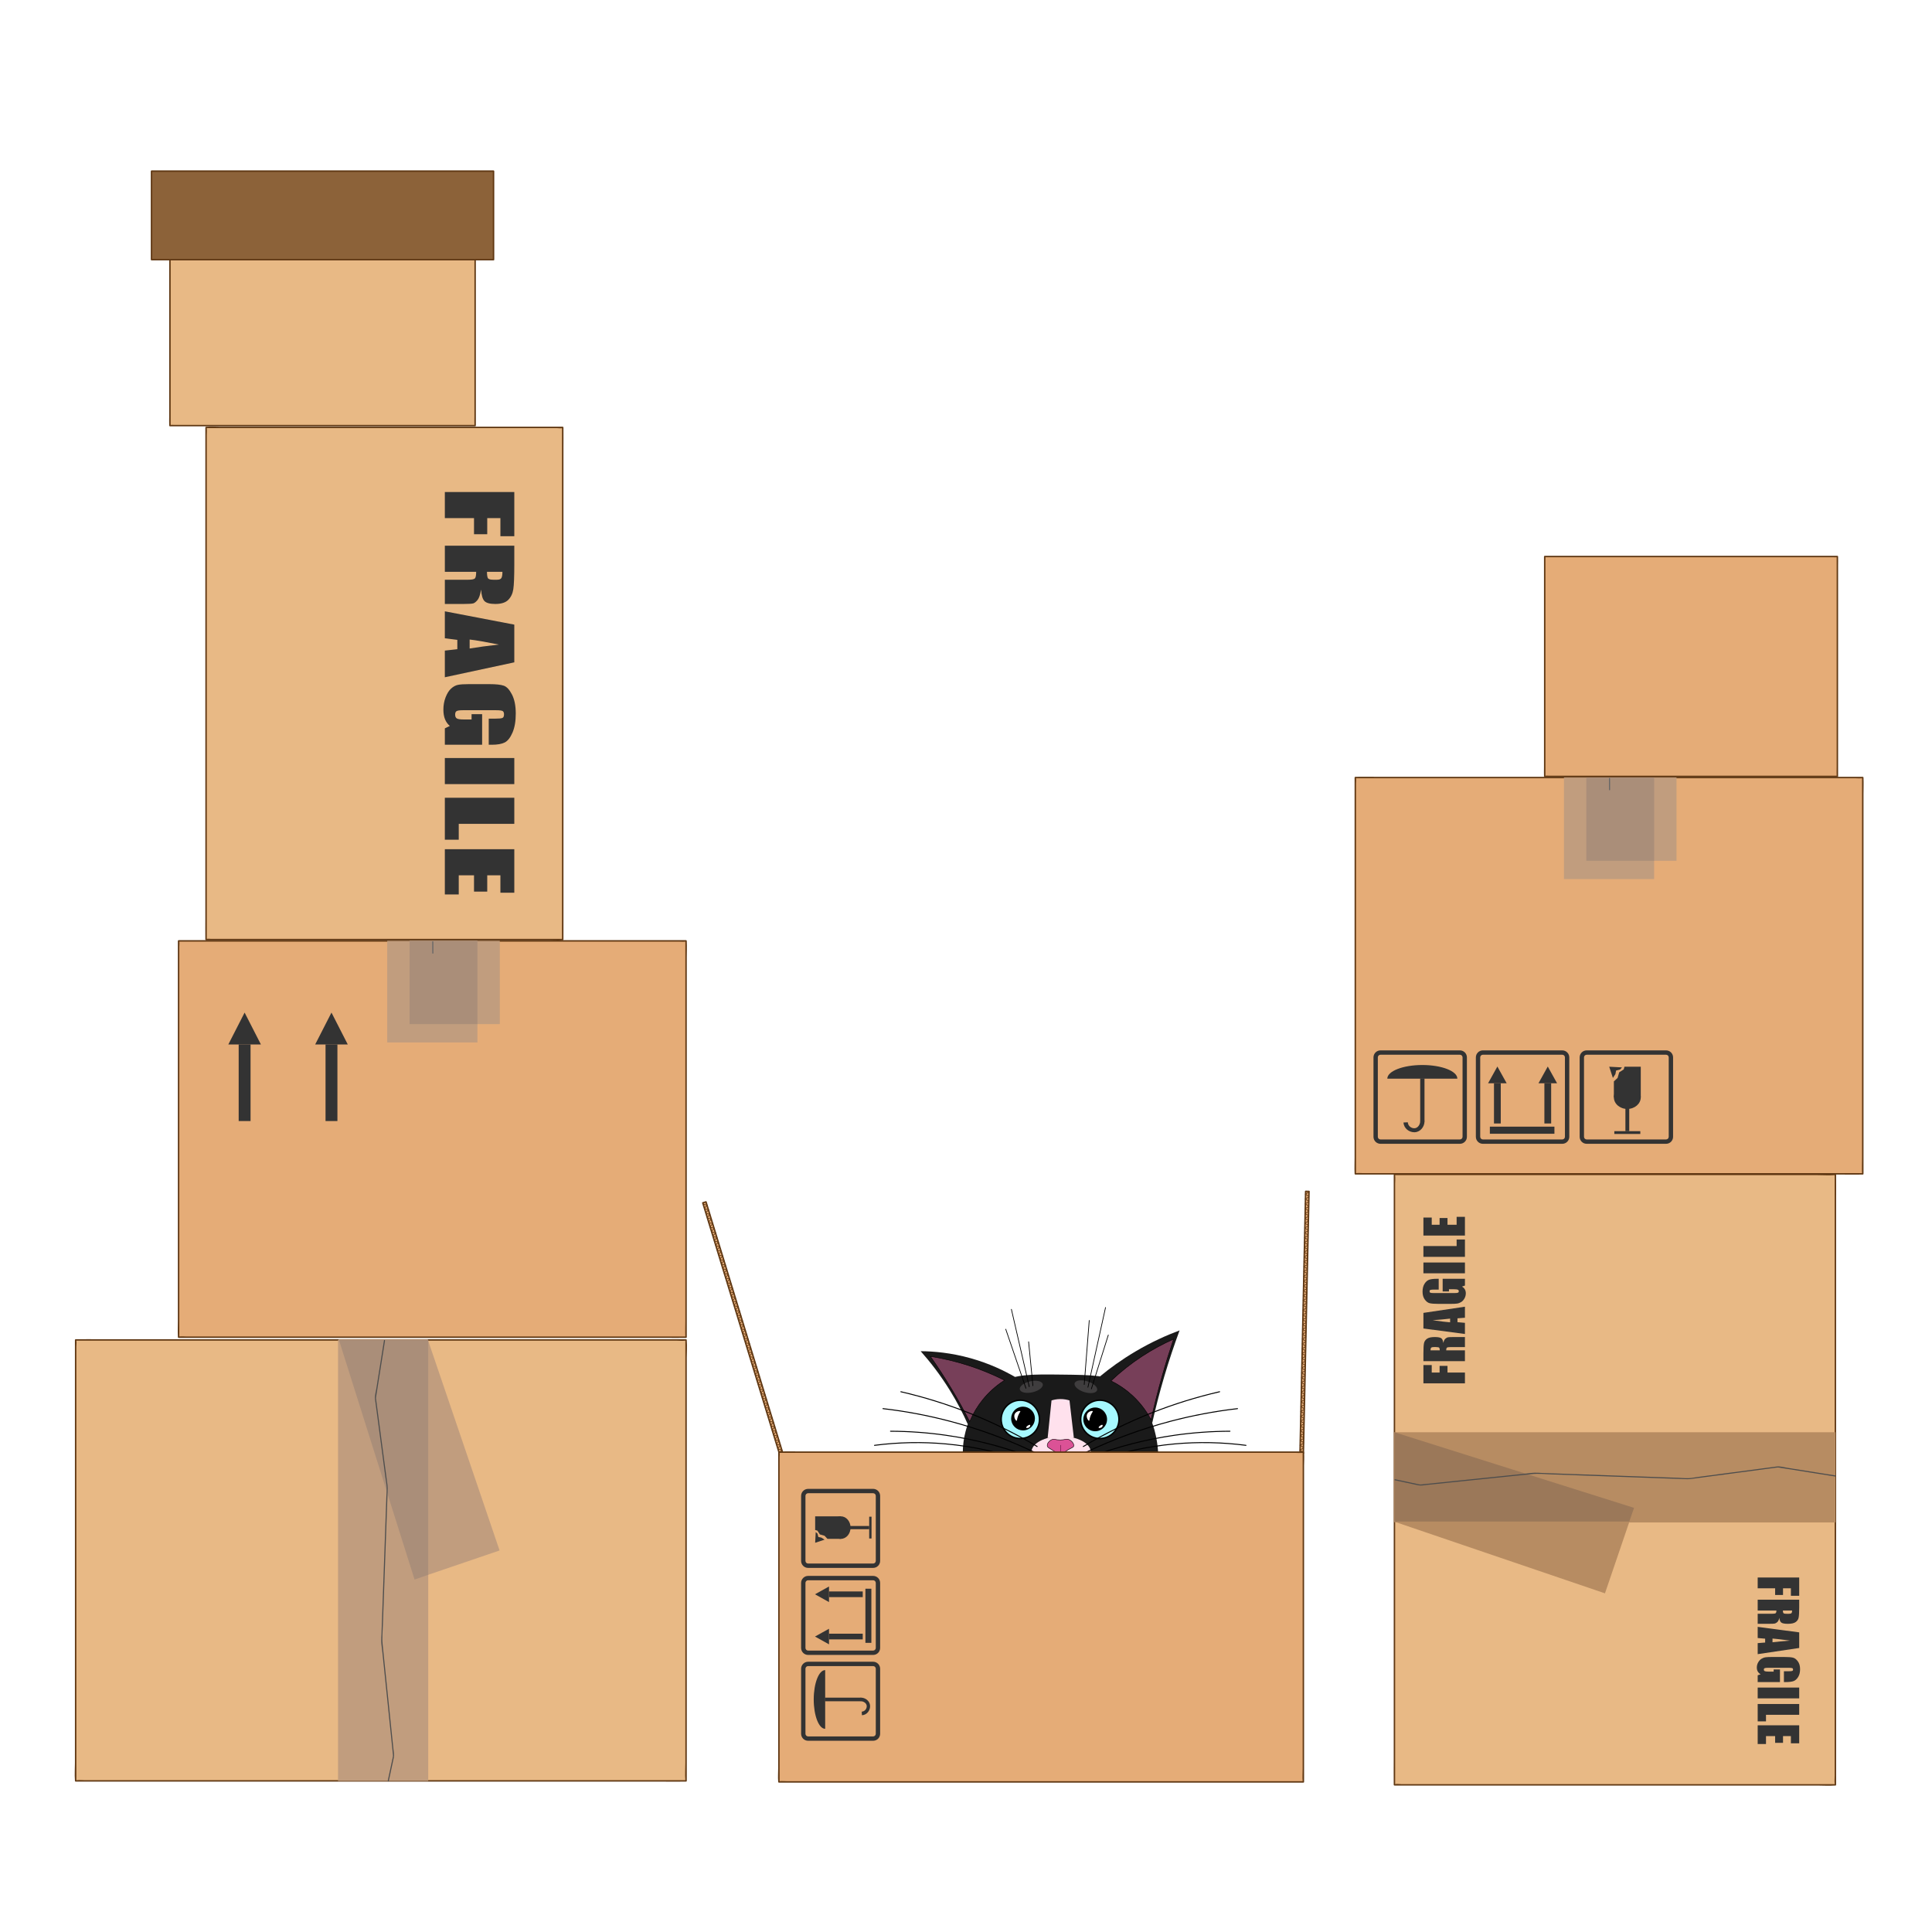
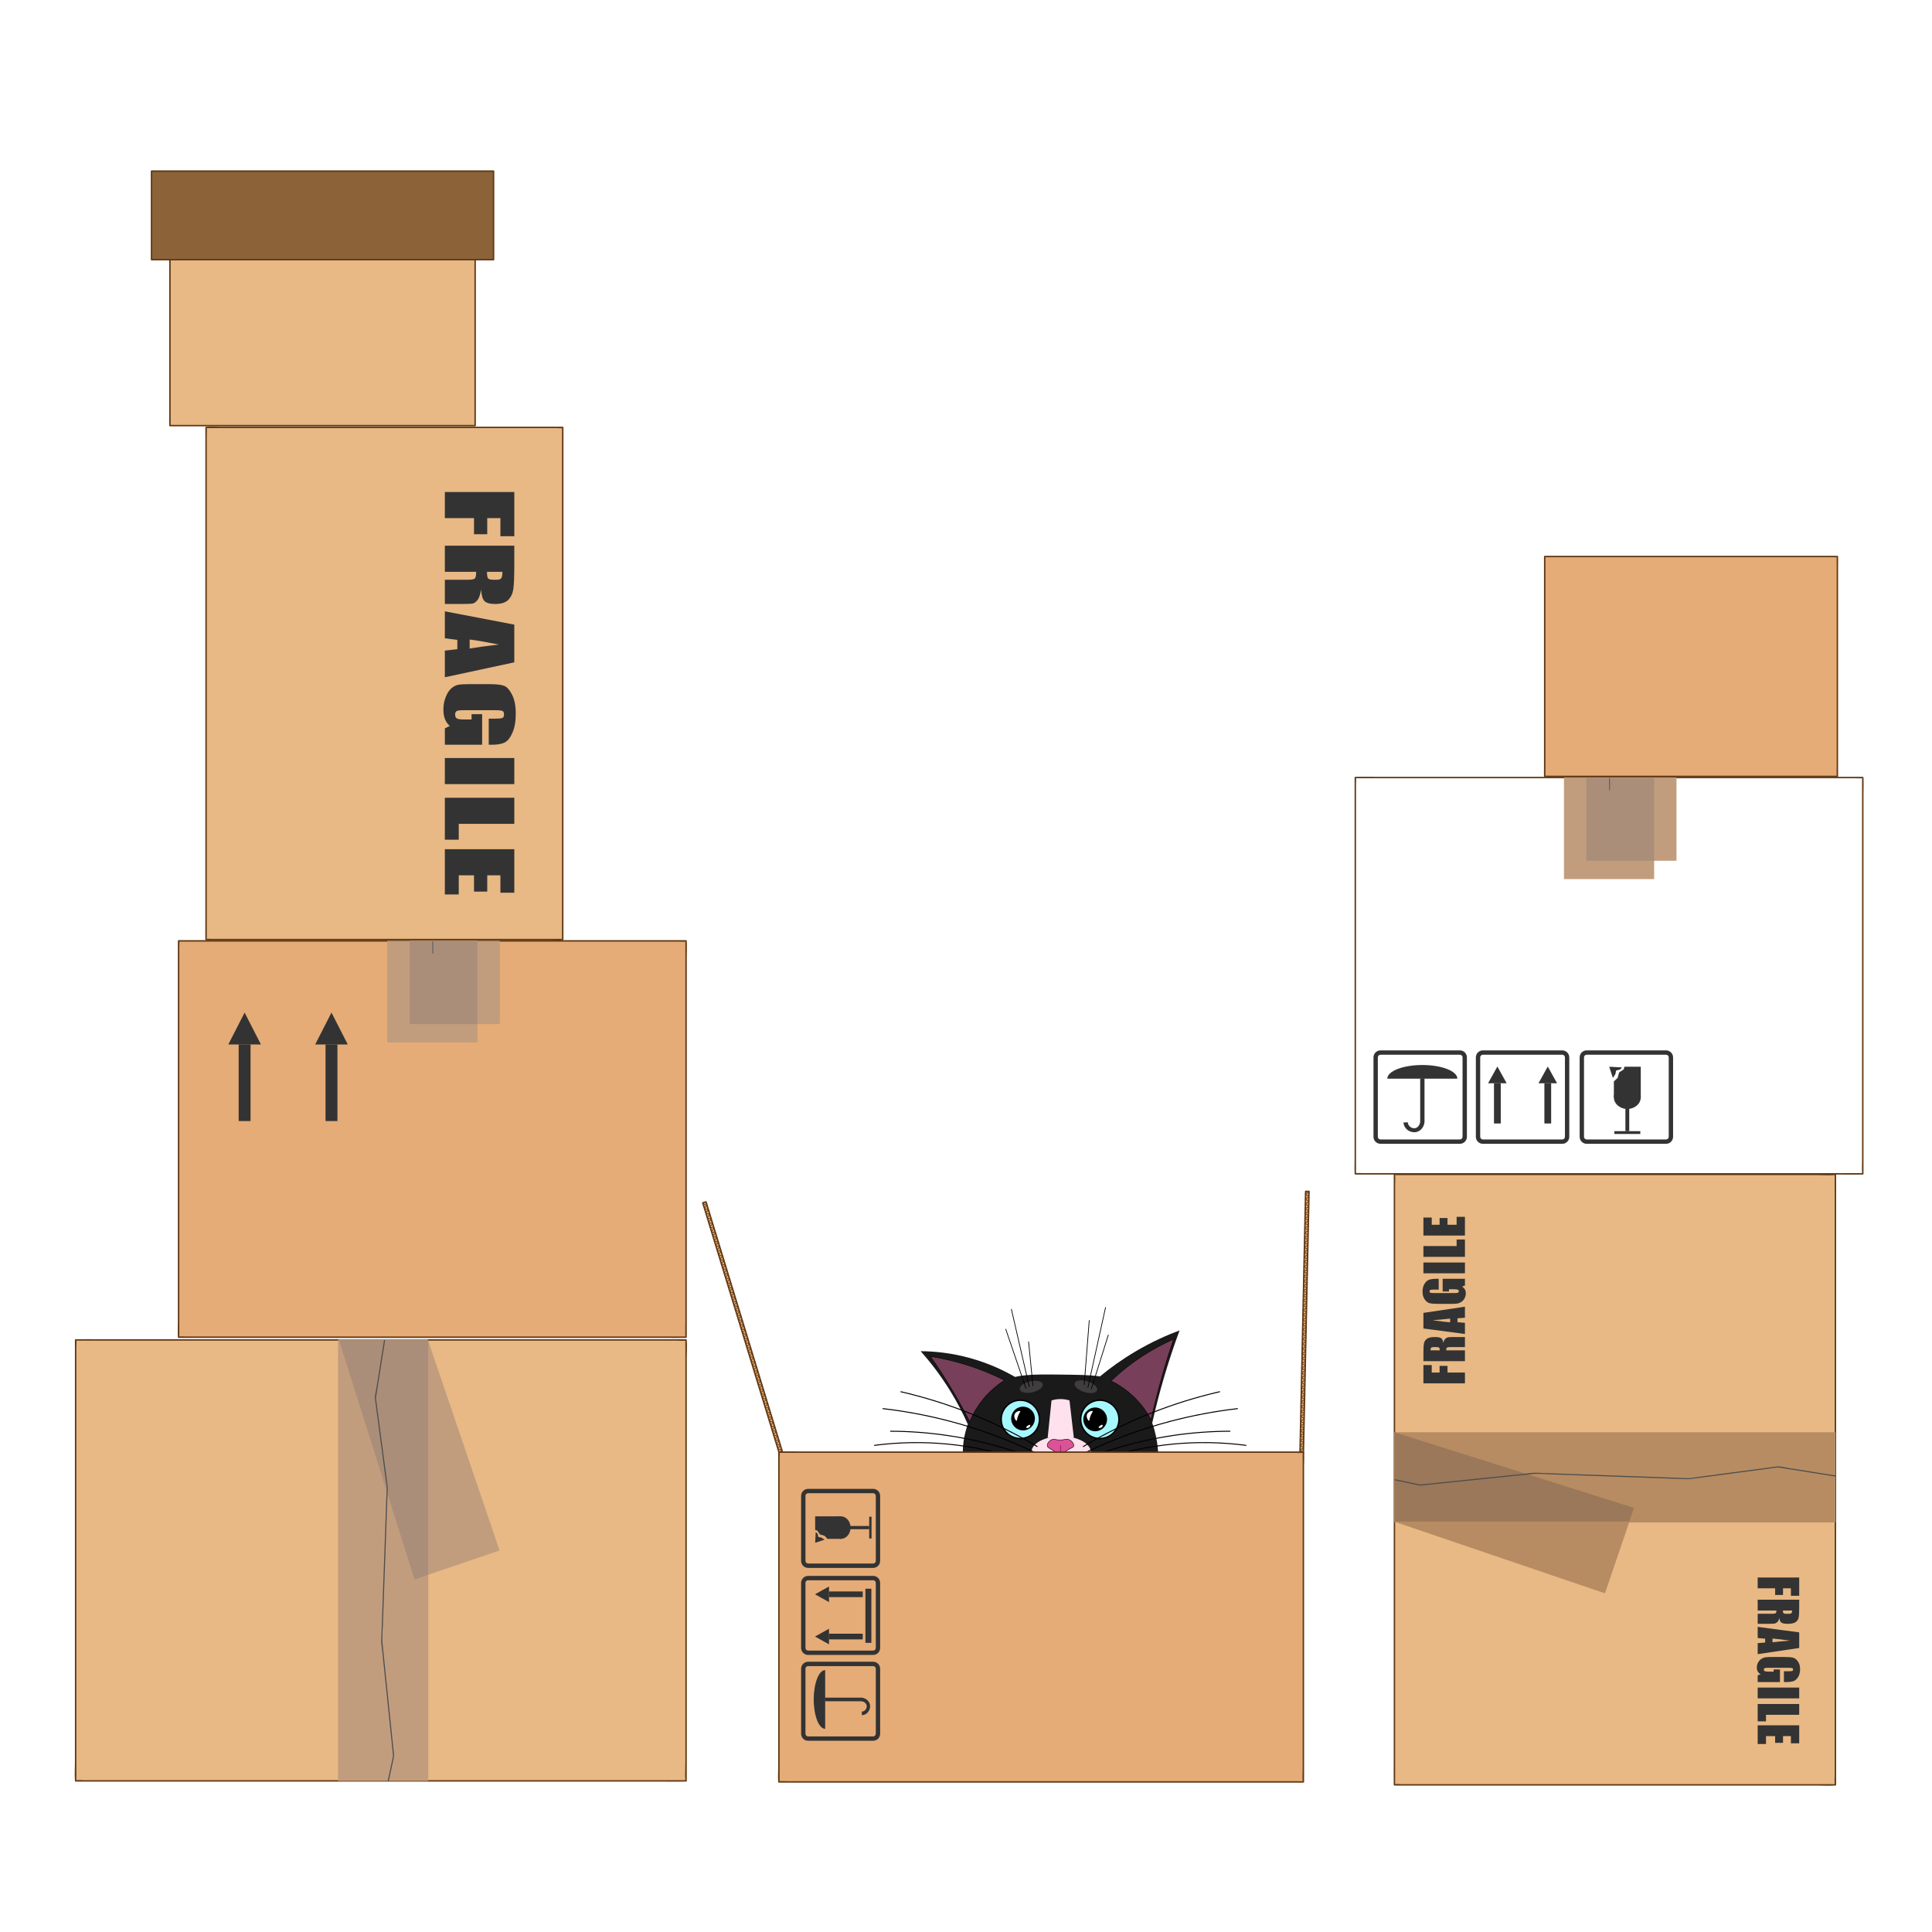
<svg xmlns="http://www.w3.org/2000/svg" viewBox="0 0 4000 4000">
  <defs>
    <style>
      .cls-1 {
        fill: #e8b985;
      }

      .cls-2 {
        fill: #fff;
      }

      .cls-3 {
        fill: #ffe1ed;
      }

      .cls-4 {
        fill: #e5ac77;
      }

      .cls-5, .cls-6 {
        fill: #b78c62;
      }

      .cls-7 {
        fill: #8c6239;
      }

      .cls-8 {
        fill: #666;
      }

      .cls-9, .cls-10 {
        fill: #333;
      }

      .cls-11, .cls-12 {
        fill: #aa8e79;
      }

      .cls-13, .cls-14 {
        fill: #c19d7e;
      }

      .cls-15 {
        fill: #db5296;
      }

      .cls-16 {
        fill: #a6f8ff;
      }

      .cls-17 {
        fill: #3f3d3e;
      }

      .cls-18 {
        fill: #1a1a1a;
      }

      .cls-19 {
        fill: #5b1036;
      }

      .cls-20 {
        fill: #603813;
      }

      .cls-21 {
        fill: #773f59;
      }

      .cls-22 {
        fill: #4d4d4d;
      }

      .cls-23 {
        fill: #9b7859;
      }

      .cls-23, .cls-14, .cls-12, .cls-10, .cls-6 {
        fill-rule: evenodd;
      }
    </style>
  </defs>
  <g id="back">
    <rect class="cls-2" width="4000" height="4000" />
  </g>
  <g id="cat">
    <path class="cls-18" d="m2394.51,2979.99c2.8,16.45,8.74,51.26-6.84,86.02-39.48,88.09-178.48,89.7-196.88,89.67-32.64-.05-132.91-.19-177.39-72.12-26.82-43.37-19.7-90.76-17.78-103.57,1.11-7.4,13.12-81.87,76.71-117.77,30.75-17.36,62.61-16.99,126.34-16.24,62.54.73,93.81,1.09,123.64,18.95,57.14,34.21,69.8,101.02,72.2,115.06Z" />
    <path class="cls-18" d="m2385.56,2946.1c6.83-30.49,15.05-62.71,24.98-96.35,10.02-33.95,20.73-65.74,31.66-95.29-26.87,10.01-58.21,23.99-91.5,43.68-28.99,17.15-53.36,35.02-73.3,51.51" />
    <g>
      <path class="cls-21" d="m2383.12,2939.44c6.43-28.66,13.94-58.59,22.73-89.59,7.65-27.01,15.7-52.79,23.96-77.32-19.49,8.63-41.79,20.14-65.28,35.52-26.24,17.17-47.55,34.97-64.32,50.88,12.11,5.96,28.07,15.43,44.16,30.24,19.71,18.14,31.74,37.03,38.76,50.28Z" />
      <path d="m2383.31,2940.87l-.63-1.2c-10-18.88-23.01-35.75-38.66-50.15-13.14-12.09-27.96-22.24-44.04-30.16l-.64-.32.52-.5c19.85-18.83,41.51-35.96,64.39-50.93,20.71-13.56,42.7-25.52,65.36-35.56l1.04-.46-.36,1.08c-8.57,25.46-16.63,51.46-23.95,77.3-8.36,29.5-16,59.63-22.72,89.57l-.3,1.32Zm-82.25-82.08c15.92,7.91,30.6,18,43.63,30,15.4,14.17,28.26,30.73,38.23,49.23,6.65-29.52,14.2-59.22,22.44-88.31,7.22-25.49,15.16-51.14,23.6-76.27-22.24,9.92-43.82,21.7-64.17,35.02-22.63,14.81-44.06,31.74-63.73,50.33Z" />
    </g>
    <path class="cls-18" d="m2003.68,2948.76c-9.59-21.62-21.79-45.58-37.38-70.71-20.08-32.38-41.06-59.11-60.18-80.56,26.74.2,62.82,3.18,103.78,14.66,38.53,10.8,69.32,25.75,91.63,38.68" />
    <g>
      <path class="cls-21" d="m2007.64,2943.4c-10.82-21.26-23.03-43.54-36.8-66.54-14.87-24.84-29.87-47.69-44.56-68.58,22.46,3.55,48.29,9.13,76.32,18,30.03,9.51,55.88,20.67,77.28,31.44-12.13,7.67-29.01,20.31-44.88,39.84-13.81,17-22.23,33.51-27.36,45.84Z" />
      <path d="m2007.69,2944.59l-.49-.97c-11.44-22.48-23.82-44.86-36.78-66.51-13.93-23.28-28.92-46.34-44.54-68.55l-.68-.97,1.17.18c25.81,4.08,51.51,10.14,76.39,18.02,26.5,8.39,52.52,18.98,77.35,31.47l.79.4-.75.47c-17.03,10.77-32.09,24.14-44.76,39.73-11.24,13.83-20.42,29.22-27.29,45.72l-.42,1Zm-80.32-135.63c15.39,21.93,30.16,44.68,43.9,67.64,12.79,21.36,25,43.43,36.32,65.61,6.85-16.21,15.94-31.34,27.02-44.97,12.56-15.45,27.44-28.73,44.25-39.47-24.54-12.3-50.25-22.73-76.42-31.01-24.46-7.75-49.71-13.73-75.08-17.8Z" />
    </g>
    <g>
      <circle class="cls-16" cx="2112.48" cy="2938.64" r="39.64" />
      <path d="m2112.48,2979.78c-22.68,0-41.14-18.45-41.14-41.14s18.45-41.14,41.14-41.14,41.14,18.45,41.14,41.14-18.45,41.14-41.14,41.14Zm0-79.27c-21.03,0-38.14,17.11-38.14,38.14s17.11,38.14,38.14,38.14,38.14-17.11,38.14-38.14-17.11-38.14-38.14-38.14Z" />
    </g>
    <g>
      <circle class="cls-16" cx="2277.09" cy="2938.64" r="39.64" />
      <path d="m2277.09,2979.78c-22.68,0-41.14-18.45-41.14-41.14s18.45-41.14,41.14-41.14,41.14,18.45,41.14,41.14-18.45,41.14-41.14,41.14Zm0-79.27c-21.03,0-38.14,17.11-38.14,38.14s17.11,38.14,38.14,38.14,38.14-17.11,38.14-38.14-17.11-38.14-38.14-38.14Z" />
    </g>
    <ellipse class="cls-3" cx="2196.93" cy="3006.44" rx="61.4" ry="32.79" />
    <path class="cls-3" d="m2223.29,2976.82c-18.09.14-36.18.28-54.26.41,2.67-25.93,5.34-51.86,8.01-77.79,4.3-1.34,10.47-2.76,17.98-2.84,8.14-.08,14.79,1.44,19.27,2.84,3,25.79,6,51.59,9,77.38Z" />
    <g>
      <path class="cls-15" d="m2222.95,2993.98c-.79,2.92-3.7,2.96-11.58,7.6-11,6.47-10.91,9.67-15.71,9.95-2.58.15-3.14-.74-17.65-9.73-7.42-4.6-9.1-5.5-9.64-7.82-1.1-4.71,3.56-10.83,8.99-13.19,5.22-2.27,7.34.56,17.98.43,10.28-.12,12.09-2.82,17.33-.87,6.23,2.32,11.53,9.05,10.28,13.63Z" />
      <path d="m2195.21,3012.04c-1.84,0-3.08-.79-9.43-4.79-2.06-1.3-4.67-2.95-8.02-5.02l-1.4-.87c-6.4-3.96-7.92-4.9-8.47-7.26-1.22-5.2,3.92-11.43,9.28-13.77,3.06-1.33,5.1-.99,8.19-.46,2.39.4,5.35.92,9.98.85,4.5-.05,7.33-.6,9.6-1.04,2.92-.56,4.85-.93,7.9.2,6.63,2.46,11.87,9.51,10.59,14.23h0c-.57,2.1-2.12,2.87-5.22,4.39-1.7.84-3.82,1.88-6.59,3.51-5.07,2.98-7.73,5.23-9.68,6.88-2.27,1.92-3.52,2.98-6.26,3.13-.17,0-.33.02-.48.02Zm-13.83-31.64c-1.21,0-2.39.22-3.81.84-5,2.18-9.78,8.04-8.71,12.62.46,1.96,1.91,2.86,8.02,6.64l1.4.87c3.36,2.08,5.97,3.73,8.03,5.03,6.79,4.28,7.5,4.73,9.32,4.63,2.41-.14,3.5-1.06,5.67-2.9,1.97-1.67,4.67-3.95,9.81-6.98,2.81-1.65,4.94-2.7,6.66-3.55,3-1.47,4.24-2.08,4.69-3.75h0c1.14-4.19-3.89-10.77-9.97-13.03-2.79-1.04-4.51-.71-7.37-.16-2.31.45-5.19,1-9.78,1.06-4.71.05-7.73-.46-10.16-.87-1.47-.25-2.66-.45-3.81-.45Z" />
    </g>
    <circle cx="2118.1" cy="2936.92" r="24.57" transform="translate(-962.68 1034.12) rotate(-22.5)" />
    <circle cx="2267.46" cy="2938.64" r="24.57" />
    <path class="cls-17" d="m2271.41,2878.37c-1.92,6.1-13.87,7.78-26.7,3.74-12.83-4.03-21.67-12.25-19.75-18.35,1.92-6.1,13.87-7.78,26.7-3.74,12.83,4.03,21.67,12.25,19.75,18.35Z" />
    <path d="m2244.77,2867.31s-.04,0-.06,0c-.41-.03-.72-.39-.69-.81l10.4-132.69c.03-.41.39-.71.81-.69.41.03.72.39.69.81l-10.4,132.69c-.03.39-.36.69-.75.69Z" />
    <path d="m2252.46,2872.93c-.05,0-.11,0-.16-.02-.41-.09-.66-.49-.57-.89l36.44-165.17c.09-.41.5-.66.89-.57.41.09.66.49.57.89l-36.44,165.17c-.08.35-.39.59-.73.59Z" />
    <path d="m2259.55,2876.28c-.07,0-.15-.01-.22-.03-.4-.12-.62-.55-.49-.94l35.09-111.57c.12-.4.55-.62.94-.49.4.12.62.55.49.94l-35.09,111.57c-.1.32-.4.53-.72.53Z" />
    <ellipse class="cls-17" cx="2135.37" cy="2871.07" rx="24.35" ry="11.58" transform="translate(-590.87 553.65) rotate(-12.99)" />
    <path d="m2130.98,2871.82c-.34,0-.65-.23-.73-.58l-36.99-160.3c-.09-.4.16-.81.56-.9.4-.1.81.16.9.56l36.99,160.3c.09.4-.16.81-.56.9-.06.01-.11.02-.17.02Z" />
    <path d="m2138.52,2869.74c-.38,0-.71-.29-.75-.68l-8.89-90.97c-.04-.41.26-.78.67-.82.42-.04.78.26.82.67l8.89,90.97c.04.41-.26.78-.67.82-.03,0-.05,0-.07,0Z" />
    <path d="m2124.08,2875c-.31,0-.6-.2-.71-.51l-41.79-122.29c-.13-.39.08-.82.47-.95.39-.13.82.08.95.47l41.79,122.29c.13.39-.08.82-.47.95-.08.03-.16.04-.24.04Z" />
    <path d="m2242.89,2995.81c-.34,0-.67-.17-.86-.49-.28-.47-.13-1.09.35-1.37,45.21-26.96,92.95-50.45,141.89-69.79,45.55-18.01,92.86-32.71,140.6-43.71.54-.12,1.08.21,1.2.75.12.54-.21,1.08-.75,1.2-47.65,10.97-94.86,25.65-140.32,43.62-48.84,19.31-96.48,42.74-141.6,69.65-.16.1-.34.14-.51.14Z" />
    <path d="m2249.27,3007.44c-.37,0-.73-.21-.9-.57-.24-.5-.03-1.1.47-1.33,55.7-26.58,114.13-48.04,173.66-63.77,45.63-12.06,92.57-20.92,139.52-26.34.54-.07,1.04.33,1.11.88.06.55-.33,1.04-.88,1.11-46.85,5.41-93.7,14.25-139.23,26.29-59.41,15.7-117.72,37.11-173.31,63.64-.14.07-.29.1-.43.1Z" />
    <path d="m2258.33,3017.03c-.4,0-.79-.25-.94-.65-.19-.52.07-1.09.58-1.29,56.11-21.07,114.49-36.05,173.51-44.52,37.94-5.45,76.65-8.26,115.05-8.37h0c.55,0,1,.45,1,1,0,.55-.45,1-1,1-38.31.11-76.92,2.92-114.77,8.35-58.88,8.45-117.12,23.4-173.09,44.41-.12.04-.23.06-.35.06Z" />
    <path d="m2267.46,3026.58c-.41,0-.8-.25-.94-.67-.18-.52.09-1.09.61-1.28,53.06-18.86,108.34-31.01,164.31-36.12,49.29-4.49,99.21-3.51,148.37,2.93.55.07.93.57.86,1.12-.07.55-.57.93-1.12.86-49.01-6.42-98.78-7.4-147.93-2.92-55.8,5.09-110.92,17.2-163.83,36.01-.11.04-.22.06-.33.06Z" />
    <path d="m2147.32,2995.81c-.17,0-.35-.05-.51-.14-45.12-26.91-92.76-50.34-141.6-69.65-45.46-17.97-92.67-32.65-140.32-43.62-.54-.12-.87-.66-.75-1.2.12-.54.66-.88,1.2-.75,47.75,11,95.05,25.7,140.6,43.71,48.94,19.35,96.68,42.83,141.89,69.79.47.28.63.9.35,1.37-.19.31-.52.49-.86.49Z" />
    <path d="m2140.95,3007.44c-.14,0-.29-.03-.43-.1-55.59-26.53-113.9-47.94-173.31-63.64-45.53-12.04-92.38-20.88-139.24-26.29-.55-.06-.94-.56-.88-1.11.06-.55.56-.94,1.11-.88,46.95,5.42,93.89,14.28,139.52,26.34,59.53,15.73,117.96,37.19,173.67,63.77.5.24.71.83.47,1.33-.17.36-.53.57-.9.57Z" />
    <path d="m2131.88,3017.03c-.12,0-.24-.02-.35-.06-55.97-21.02-114.21-35.96-173.09-44.41-37.85-5.43-76.46-8.24-114.77-8.35-.55,0-1-.45-1-1,0-.55.45-1,1-1h0c38.4.11,77.11,2.93,115.05,8.37,59.02,8.47,117.4,23.45,173.51,44.52.52.19.78.77.58,1.29-.15.4-.53.65-.94.65Z" />
    <path d="m2122.75,3026.58c-.11,0-.22-.02-.33-.06-52.9-18.81-108.02-30.92-163.82-36.01-49.15-4.48-98.92-3.5-147.93,2.92-.55.07-1.05-.31-1.12-.86-.07-.55.31-1.05.86-1.12,49.16-6.44,99.08-7.42,148.37-2.93,55.97,5.1,111.25,17.25,164.31,36.12.52.19.79.76.61,1.28-.15.41-.53.67-.94.67Z" />
    <path class="cls-19" d="m2195.67,3008.75c-.28,0-.5-.22-.5-.5v-16.03c0-.28.21-.5.49-.5h0c.28,0,.5.22.5.5v16.03c0,.28-.21.5-.49.5h0Z" />
    <path class="cls-2" d="m2107.84,2931.27c-2.53,6.48-1.86,10.09-3.06,10.26-1.84.25-6.79-7.73-3.96-13.86,2.54-5.49,10.36-7.4,11.52-5.94.81,1.02-2.03,3.2-4.5,9.54Z" />
    <path class="cls-2" d="m2127.93,2951.54c1.29-.88,3.93-2.21,4.8-1.33.72.72.08,2.74-.94,3.98-2.08,2.56-6.56,2.84-7.19,1.69-.53-.98,1.66-3.21,3.32-4.34Z" />
    <path class="cls-2" d="m2257.84,2931.27c-2.53,6.48-1.86,10.09-3.06,10.26-1.84.25-6.79-7.73-3.96-13.86,2.54-5.49,10.36-7.4,11.52-5.94.81,1.02-2.03,3.2-4.5,9.54Z" />
    <path class="cls-2" d="m2277.93,2951.54c1.29-.88,3.93-2.21,4.8-1.33.72.72.08,2.74-.94,3.98-2.08,2.56-6.56,2.84-7.19,1.69-.53-.98,1.66-3.21,3.32-4.34Z" />
  </g>
  <g id="boxes">
    <g>
      <g>
        <rect class="cls-4" x="2429.34" y="2734.57" width="543" height="7" transform="translate(-94.66 5379.43) rotate(-88.77)" />
        <path class="cls-20" d="m2708.67,2466.71c-.1,4.87-.21,9.75-.31,14.62-.28,13.14-.57,26.29-.85,39.43-.42,19.49-.84,38.97-1.26,58.46-.51,23.77-1.02,47.55-1.53,71.32-.56,25.95-1.12,51.9-1.67,77.84-.57,26.37-1.13,52.74-1.7,79.11-.52,24.42-1.05,48.84-1.58,73.26-.45,20.71-.89,41.42-1.34,62.13-.32,14.89-.64,29.78-.96,44.67-.1,4.62-.2,9.24-.3,13.85-.05,2.38-.34,4.89-.16,7.26.02.3-.01.62-.02.92l1.5-1.5c-2.33-.05-4.67-.1-7-.15l1.5,1.5c.1-4.87.21-9.75.31-14.62.28-13.14.57-26.29.85-39.43.42-19.49.84-38.97,1.26-58.46.51-23.77,1.02-47.55,1.53-71.32.56-25.95,1.12-51.9,1.67-77.84.57-26.37,1.13-52.74,1.7-79.11.52-24.42,1.05-48.84,1.58-73.26.45-20.71.89-41.42,1.34-62.13.32-14.89.64-29.78.96-44.67.1-4.62.2-9.24.3-13.85.05-2.38.34-4.89.16-7.26-.02-.3.01-.62.02-.92l-1.5,1.5c2.33.05,4.67.1,7,.15,1.93.04,1.93-2.96,0-3-2.33-.05-4.67-.1-7-.15-.82-.02-1.48.7-1.5,1.5-.1,4.87-.21,9.75-.31,14.62-.28,13.14-.57,26.29-.85,39.43-.42,19.49-.84,38.97-1.26,58.46-.51,23.77-1.02,47.55-1.53,71.32-.56,25.95-1.12,51.9-1.67,77.84-.57,26.37-1.13,52.74-1.7,79.11-.52,24.42-1.05,48.84-1.57,73.26-.45,20.71-.89,41.42-1.34,62.13-.32,14.89-.64,29.78-.96,44.67-.15,7.03-.44,14.08-.45,21.11,0,.31-.01.62-.02.92-.02.82.7,1.48,1.5,1.5,2.33.05,4.67.1,7,.15.82.02,1.48-.7,1.5-1.5.1-4.87.21-9.75.31-14.62.28-13.14.57-26.29.85-39.43.42-19.49.84-38.97,1.26-58.46.51-23.77,1.02-47.55,1.53-71.32.56-25.95,1.12-51.9,1.67-77.84.57-26.37,1.13-52.74,1.7-79.11.52-24.42,1.05-48.84,1.58-73.26.45-20.71.89-41.42,1.34-62.13.32-14.89.64-29.78.96-44.67.15-7.03.44-14.08.45-21.11,0-.31.01-.62.02-.92.04-1.93-2.96-1.93-3,0Z" />
      </g>
      <g>
        <path class="cls-20" d="m2698.37,2997.44c-2.21,1.21-4.42,2.43-6.64,3.64-.32.17-.64.35-.96.52-.5.28-.47,1.01,0,1.3,2.16,1.31,4.32,2.62,6.47,3.93.31.19.62.38.93.57.83.5,1.58-.79.76-1.3-2.16-1.31-4.32-2.62-6.47-3.93-.31-.19-.62-.38-.93-.56v1.3c2.21-1.21,4.42-2.43,6.64-3.64.32-.17.64-.35.96-.52.85-.46.09-1.76-.76-1.3h0Z" />
        <path class="cls-20" d="m2698.58,2987.44c-2.21,1.21-4.42,2.43-6.64,3.64-.32.17-.64.35-.96.52-.5.28-.47,1.01,0,1.3,2.16,1.31,4.32,2.62,6.47,3.93.31.19.62.38.93.57.83.5,1.58-.79.76-1.3-2.16-1.31-4.32-2.62-6.47-3.93-.31-.19-.62-.38-.93-.56v1.3c2.21-1.21,4.42-2.43,6.64-3.64.32-.17.64-.35.96-.52.85-.46.09-1.76-.76-1.3h0Z" />
        <path class="cls-20" d="m2698.8,2977.45c-2.21,1.21-4.42,2.43-6.64,3.64-.32.17-.64.35-.96.52-.5.28-.47,1.01,0,1.3,2.16,1.31,4.32,2.62,6.47,3.93.31.19.62.38.93.57.83.5,1.58-.79.76-1.3-2.16-1.31-4.32-2.62-6.47-3.93-.31-.19-.62-.38-.93-.56v1.3c2.21-1.21,4.42-2.43,6.64-3.64.32-.17.64-.35.96-.52.85-.46.09-1.76-.76-1.3h0Z" />
        <path class="cls-20" d="m2699.01,2967.45c-2.21,1.21-4.42,2.43-6.64,3.64-.32.17-.64.35-.96.52-.5.28-.47,1.01,0,1.3,2.16,1.31,4.32,2.62,6.47,3.93.31.19.62.38.93.57.83.5,1.58-.79.76-1.3-2.16-1.31-4.32-2.62-6.47-3.93-.31-.19-.62-.38-.93-.56v1.3c2.21-1.21,4.42-2.43,6.64-3.64.32-.17.64-.35.96-.52.85-.46.09-1.76-.76-1.3h0Z" />
        <path class="cls-20" d="m2699.23,2957.45c-2.21,1.21-4.42,2.43-6.64,3.64-.32.17-.64.35-.96.52-.5.28-.47,1.01,0,1.3,2.16,1.31,4.32,2.62,6.47,3.93.31.19.62.38.93.56.83.5,1.58-.79.76-1.3-2.16-1.31-4.32-2.62-6.47-3.93-.31-.19-.62-.38-.93-.56v1.3c2.21-1.21,4.42-2.43,6.64-3.64.32-.17.64-.35.96-.52.85-.46.09-1.76-.76-1.3h0Z" />
        <path class="cls-20" d="m2699.44,2947.45c-2.21,1.21-4.42,2.43-6.64,3.64-.32.17-.64.35-.96.52-.5.28-.47,1.01,0,1.3,2.16,1.31,4.32,2.62,6.47,3.93.31.19.62.38.93.56.83.5,1.58-.79.76-1.3-2.16-1.31-4.32-2.62-6.47-3.93-.31-.19-.62-.38-.93-.57v1.3c2.21-1.21,4.42-2.43,6.64-3.64.32-.17.64-.35.96-.52.85-.46.09-1.76-.76-1.3h0Z" />
        <path class="cls-20" d="m2699.66,2937.45c-2.21,1.21-4.42,2.43-6.64,3.64-.32.17-.64.35-.96.52-.5.28-.47,1.01,0,1.3,2.16,1.31,4.32,2.62,6.47,3.93.31.19.62.38.93.56.83.5,1.58-.79.76-1.3-2.16-1.31-4.32-2.62-6.47-3.93-.31-.19-.62-.38-.93-.57v1.3c2.21-1.21,4.42-2.43,6.64-3.64.32-.17.64-.35.96-.52.85-.46.09-1.76-.76-1.3h0Z" />
        <path class="cls-20" d="m2699.87,2927.46c-2.21,1.21-4.42,2.43-6.64,3.64-.32.17-.64.35-.96.52-.5.28-.47,1.01,0,1.3,2.16,1.31,4.32,2.62,6.47,3.93.31.19.62.38.93.57.83.5,1.58-.79.76-1.3-2.16-1.31-4.32-2.62-6.47-3.93-.31-.19-.62-.38-.93-.57v1.3c2.21-1.21,4.42-2.43,6.64-3.64.32-.17.64-.35.96-.52.85-.46.09-1.76-.76-1.3h0Z" />
        <path class="cls-20" d="m2700.09,2917.46c-2.21,1.21-4.42,2.43-6.64,3.64l-.96.52c-.5.28-.47,1.01,0,1.3,2.16,1.31,4.32,2.62,6.47,3.93.31.19.62.38.93.57.83.5,1.58-.79.76-1.3-2.16-1.31-4.32-2.62-6.47-3.93-.31-.19-.62-.38-.93-.57v1.3c2.21-1.21,4.42-2.43,6.64-3.64.32-.17.64-.35.96-.52.85-.46.09-1.76-.76-1.3h0Z" />
        <path class="cls-20" d="m2700.3,2907.46l-6.64,3.64c-.32.17-.64.35-.96.52-.5.28-.47,1.01,0,1.3,2.16,1.31,4.32,2.62,6.47,3.93.31.19.62.38.93.57.83.5,1.58-.79.76-1.3-2.16-1.31-4.32-2.62-6.47-3.93-.31-.19-.62-.38-.93-.57v1.3l6.64-3.64c.32-.17.64-.35.96-.52.85-.46.09-1.76-.76-1.3h0Z" />
        <path class="cls-20" d="m2700.52,2897.46c-2.21,1.21-4.42,2.43-6.64,3.64-.32.17-.64.35-.96.52-.5.28-.47,1.01,0,1.3l6.47,3.93c.31.19.62.38.93.57.83.5,1.58-.79.76-1.3-2.16-1.31-4.32-2.62-6.47-3.93-.31-.19-.62-.38-.93-.57v1.3c2.21-1.21,4.42-2.43,6.64-3.64.32-.17.64-.35.96-.52.85-.46.09-1.76-.76-1.3h0Z" />
        <path class="cls-20" d="m2700.73,2887.47c-2.21,1.21-4.42,2.43-6.64,3.64-.32.17-.64.35-.96.52-.5.28-.47,1.01,0,1.3,2.16,1.31,4.32,2.62,6.47,3.93.31.19.62.38.93.57.83.5,1.58-.79.76-1.3-2.16-1.31-4.32-2.62-6.47-3.93-.31-.19-.62-.38-.93-.57v1.3c2.21-1.21,4.42-2.43,6.64-3.64.32-.17.64-.35.96-.52.85-.46.09-1.76-.76-1.3h0Z" />
        <path class="cls-20" d="m2700.95,2877.47l-6.64,3.64c-.32.17-.64.35-.96.52-.5.28-.47,1.01,0,1.3,2.16,1.31,4.32,2.62,6.47,3.93.31.19.62.38.93.57.83.5,1.58-.79.76-1.3-2.16-1.31-4.32-2.62-6.47-3.93-.31-.19-.62-.38-.93-.57v1.3l6.64-3.64c.32-.17.64-.35.96-.52.85-.46.09-1.76-.76-1.3h0Z" />
        <path class="cls-20" d="m2701.16,2867.47c-2.21,1.21-4.42,2.43-6.64,3.64-.32.17-.64.35-.96.52-.5.28-.47,1.01,0,1.3,2.16,1.31,4.32,2.62,6.47,3.93.31.19.62.38.93.57.83.5,1.58-.79.76-1.3-2.16-1.31-4.32-2.62-6.47-3.93-.31-.19-.62-.38-.93-.57v1.3c2.21-1.21,4.42-2.43,6.64-3.64.32-.17.64-.35.96-.52.85-.46.09-1.76-.76-1.3h0Z" />
        <path class="cls-20" d="m2701.38,2857.47c-2.21,1.21-4.42,2.43-6.64,3.64-.32.17-.64.35-.96.52-.5.28-.47,1.01,0,1.3,2.16,1.31,4.32,2.62,6.47,3.93.31.19.62.38.93.57.83.5,1.58-.79.76-1.3-2.16-1.31-4.32-2.62-6.47-3.93-.31-.19-.62-.38-.93-.57v1.3c2.21-1.21,4.42-2.43,6.64-3.64.32-.17.64-.35.96-.52.85-.46.09-1.76-.76-1.3h0Z" />
        <path class="cls-20" d="m2701.59,2847.48c-2.21,1.21-4.42,2.43-6.64,3.64-.32.17-.64.35-.96.52-.5.28-.47,1.01,0,1.3,2.16,1.31,4.32,2.62,6.47,3.93.31.19.62.38.93.57.83.5,1.58-.79.76-1.3-2.16-1.31-4.32-2.62-6.47-3.93-.31-.19-.62-.38-.93-.57v1.3c2.21-1.21,4.42-2.43,6.64-3.64.32-.17.64-.35.96-.52.85-.46.09-1.76-.76-1.3h0Z" />
        <path class="cls-20" d="m2701.81,2837.48c-2.21,1.21-4.42,2.43-6.64,3.64-.32.17-.64.35-.96.52-.5.28-.47,1.01,0,1.3,2.16,1.31,4.32,2.62,6.47,3.93.31.19.62.38.93.57.83.5,1.58-.79.76-1.3-2.16-1.31-4.32-2.62-6.47-3.93-.31-.19-.62-.38-.93-.57v1.3c2.21-1.21,4.42-2.43,6.64-3.64.32-.17.64-.35.96-.52.85-.46.09-1.76-.76-1.3h0Z" />
        <path class="cls-20" d="m2702.02,2827.48c-2.21,1.21-4.42,2.43-6.64,3.64-.32.17-.64.35-.96.52-.5.28-.47,1.01,0,1.3,2.16,1.31,4.32,2.62,6.47,3.93.31.19.62.38.93.57.83.5,1.58-.79.76-1.3-2.16-1.31-4.32-2.62-6.47-3.93-.31-.19-.62-.38-.93-.57v1.3c2.21-1.21,4.42-2.43,6.64-3.64.32-.17.64-.35.96-.52.85-.46.09-1.76-.76-1.3h0Z" />
        <path class="cls-20" d="m2702.24,2817.48c-2.21,1.21-4.42,2.43-6.64,3.64-.32.17-.64.35-.96.52-.5.28-.47,1.01,0,1.3,2.16,1.31,4.32,2.62,6.47,3.93.31.19.62.38.93.57.83.5,1.58-.79.76-1.3-2.16-1.31-4.32-2.62-6.47-3.93-.31-.19-.62-.38-.93-.57v1.3c2.21-1.21,4.42-2.43,6.64-3.64.32-.17.64-.35.96-.52.85-.46.09-1.76-.76-1.3h0Z" />
        <path class="cls-20" d="m2702.45,2807.48c-2.21,1.21-4.42,2.43-6.64,3.64l-.96.52c-.5.28-.47,1.01,0,1.3,2.16,1.31,4.32,2.62,6.47,3.93.31.19.62.38.93.57.83.5,1.58-.79.76-1.3-2.16-1.31-4.32-2.62-6.47-3.93-.31-.19-.62-.38-.93-.57v1.3c2.21-1.21,4.42-2.43,6.64-3.64.32-.17.64-.35.96-.52.85-.46.09-1.76-.76-1.3h0Z" />
        <path class="cls-20" d="m2702.67,2797.49l-6.64,3.64c-.32.17-.64.35-.96.52-.5.28-.47,1.01,0,1.3,2.16,1.31,4.32,2.62,6.47,3.93.31.19.62.38.93.57.83.5,1.58-.79.76-1.3-2.16-1.31-4.32-2.62-6.47-3.93-.31-.19-.62-.38-.93-.56v1.3l6.64-3.64c.32-.17.64-.35.96-.52.85-.46.09-1.76-.76-1.3h0Z" />
        <path class="cls-20" d="m2702.88,2787.49c-2.21,1.21-4.42,2.43-6.64,3.64-.32.17-.64.35-.96.52-.5.28-.47,1.01,0,1.3l6.47,3.93c.31.19.62.38.93.57.83.5,1.58-.79.76-1.3-2.16-1.31-4.32-2.62-6.47-3.93-.31-.19-.62-.38-.93-.57v1.3c2.21-1.21,4.42-2.43,6.64-3.64.32-.17.64-.35.96-.52.85-.46.09-1.76-.76-1.3h0Z" />
        <path class="cls-20" d="m2703.1,2777.49c-2.21,1.21-4.42,2.43-6.64,3.64-.32.17-.64.35-.96.52-.5.28-.47,1.01,0,1.3,2.16,1.31,4.32,2.62,6.47,3.93.31.19.62.38.93.56.83.5,1.58-.79.76-1.3-2.16-1.31-4.32-2.62-6.47-3.93-.31-.19-.62-.38-.93-.57v1.3c2.21-1.21,4.42-2.43,6.64-3.64.32-.17.64-.35.96-.52.85-.46.09-1.76-.76-1.3h0Z" />
        <path class="cls-20" d="m2703.31,2767.49c-2.21,1.21-4.42,2.43-6.64,3.64-.32.17-.64.35-.96.52-.5.28-.47,1.01,0,1.3,2.16,1.31,4.32,2.62,6.47,3.93.31.19.62.38.93.56.83.5,1.58-.79.76-1.3-2.16-1.31-4.32-2.62-6.47-3.93-.31-.19-.62-.38-.93-.57v1.3l6.64-3.64c.32-.17.64-.35.96-.52.85-.46.09-1.76-.76-1.3h0Z" />
        <path class="cls-20" d="m2703.53,2757.5c-2.21,1.21-4.42,2.43-6.64,3.64-.32.17-.64.35-.96.52-.5.28-.47,1.01,0,1.3,2.16,1.31,4.32,2.62,6.47,3.93.31.19.62.38.93.56.83.5,1.58-.79.76-1.3-2.16-1.31-4.32-2.62-6.47-3.93-.31-.19-.62-.38-.93-.57v1.3c2.21-1.21,4.42-2.43,6.64-3.64.32-.17.64-.35.96-.52.85-.46.09-1.76-.76-1.3h0Z" />
        <path class="cls-20" d="m2703.74,2747.5c-2.21,1.21-4.42,2.43-6.64,3.64-.32.17-.64.35-.96.52-.5.28-.47,1.01,0,1.3,2.16,1.31,4.32,2.62,6.47,3.93.31.19.62.38.93.56.83.5,1.58-.79.76-1.3-2.16-1.31-4.32-2.62-6.47-3.93-.31-.19-.62-.38-.93-.57v1.3c2.21-1.21,4.42-2.43,6.64-3.64.32-.17.64-.35.96-.52.85-.46.09-1.76-.76-1.3h0Z" />
        <path class="cls-20" d="m2703.96,2737.5c-2.21,1.21-4.42,2.43-6.64,3.64-.32.17-.64.35-.96.52-.5.28-.47,1.01,0,1.3,2.16,1.31,4.32,2.62,6.47,3.93.31.19.62.38.93.57.83.5,1.58-.79.76-1.3l-6.47-3.93c-.31-.19-.62-.38-.93-.57v1.3c2.21-1.21,4.42-2.43,6.64-3.64.32-.17.64-.35.96-.52.85-.46.09-1.76-.76-1.3h0Z" />
        <path class="cls-20" d="m2704.17,2727.5c-2.21,1.21-4.42,2.43-6.64,3.64-.32.17-.64.35-.96.52-.5.28-.47,1.01,0,1.3,2.16,1.31,4.32,2.62,6.47,3.93.31.19.62.38.93.57.83.5,1.58-.79.76-1.3-2.16-1.31-4.32-2.62-6.47-3.93-.31-.19-.62-.38-.93-.57v1.3c2.21-1.21,4.42-2.43,6.64-3.64.32-.17.64-.35.96-.52.85-.46.09-1.76-.76-1.3h0Z" />
        <path class="cls-20" d="m2704.39,2717.51c-2.21,1.21-4.42,2.43-6.64,3.64l-.96.52c-.5.28-.47,1.01,0,1.3,2.16,1.31,4.32,2.62,6.47,3.93.31.19.62.38.93.57.83.5,1.58-.79.76-1.3-2.16-1.31-4.32-2.62-6.47-3.93-.31-.19-.62-.38-.93-.57v1.3c2.21-1.21,4.42-2.43,6.64-3.64.32-.17.64-.35.96-.52.85-.46.09-1.76-.76-1.3h0Z" />
        <path class="cls-20" d="m2704.6,2707.51l-6.64,3.64c-.32.17-.64.35-.96.52-.5.28-.47,1.01,0,1.3l6.47,3.93c.31.19.62.38.93.57.83.5,1.58-.79.76-1.3-2.16-1.31-4.32-2.62-6.47-3.93-.31-.19-.62-.38-.93-.57v1.3c2.21-1.21,4.42-2.43,6.64-3.64.32-.17.64-.35.96-.52.85-.46.09-1.76-.76-1.3h0Z" />
        <path class="cls-20" d="m2704.82,2697.51c-2.21,1.21-4.42,2.43-6.64,3.64-.32.17-.64.35-.96.52-.5.28-.47,1.01,0,1.3l6.47,3.93c.31.19.62.38.93.57.83.5,1.58-.79.76-1.3-2.16-1.31-4.32-2.62-6.47-3.93-.31-.19-.62-.38-.93-.57v1.3c2.21-1.21,4.42-2.43,6.64-3.64.32-.17.64-.35.96-.52.85-.46.09-1.76-.76-1.3h0Z" />
        <path class="cls-20" d="m2705.03,2687.51l-6.64,3.64c-.32.17-.64.35-.96.52-.5.28-.47,1.01,0,1.3,2.16,1.31,4.32,2.62,6.47,3.93.31.19.62.38.93.57.83.5,1.58-.79.76-1.3-2.16-1.31-4.32-2.62-6.47-3.93-.31-.19-.62-.38-.93-.57v1.3l6.64-3.64c.32-.17.64-.35.96-.52.85-.46.09-1.76-.76-1.3h0Z" />
        <path class="cls-20" d="m2705.25,2677.51c-2.21,1.21-4.42,2.43-6.64,3.64-.32.17-.64.35-.96.52-.5.28-.47,1.01,0,1.3,2.16,1.31,4.32,2.62,6.47,3.93.31.19.62.38.93.57.83.5,1.58-.79.76-1.3-2.16-1.31-4.32-2.62-6.47-3.93-.31-.19-.62-.38-.93-.57v1.3c2.21-1.21,4.42-2.43,6.64-3.64l.96-.52c.85-.46.09-1.76-.76-1.3h0Z" />
        <path class="cls-20" d="m2705.46,2667.52c-2.21,1.21-4.42,2.43-6.64,3.64-.32.17-.64.35-.96.52-.5.28-.47,1.01,0,1.3,2.16,1.31,4.32,2.62,6.47,3.93.31.19.62.38.93.57.83.5,1.58-.79.76-1.3-2.16-1.31-4.32-2.62-6.47-3.93-.31-.19-.62-.38-.93-.57v1.3c2.21-1.21,4.42-2.43,6.64-3.64.32-.17.64-.35.96-.52.85-.46.09-1.76-.76-1.3h0Z" />
        <path class="cls-20" d="m2705.68,2657.52c-2.21,1.21-4.42,2.43-6.64,3.64-.32.17-.64.35-.96.52-.5.28-.47,1.01,0,1.3,2.16,1.31,4.32,2.62,6.47,3.93.31.19.62.38.93.57.83.5,1.58-.79.76-1.3-2.16-1.31-4.32-2.62-6.47-3.93-.31-.19-.62-.38-.93-.57v1.3c2.21-1.21,4.42-2.43,6.64-3.64.32-.17.64-.35.96-.52.85-.46.09-1.76-.76-1.3h0Z" />
        <path class="cls-20" d="m2705.89,2647.52c-2.21,1.21-4.42,2.43-6.64,3.64-.32.17-.64.35-.96.52-.5.28-.47,1.01,0,1.3,2.16,1.31,4.32,2.62,6.47,3.93.31.19.62.38.93.57.83.5,1.58-.79.76-1.3-2.16-1.31-4.32-2.62-6.47-3.93-.31-.19-.62-.38-.93-.57v1.3c2.21-1.21,4.42-2.43,6.64-3.64.32-.17.64-.35.96-.52.85-.46.09-1.76-.76-1.3h0Z" />
        <path class="cls-20" d="m2706.11,2637.52c-2.21,1.21-4.42,2.43-6.64,3.64-.32.17-.64.35-.96.52-.5.28-.47,1.01,0,1.3,2.16,1.31,4.32,2.62,6.47,3.93.31.19.62.38.93.57.83.5,1.58-.79.76-1.3-2.16-1.31-4.32-2.62-6.47-3.93-.31-.19-.62-.38-.93-.57v1.3c2.21-1.21,4.42-2.43,6.64-3.64.32-.17.64-.35.96-.52.85-.46.09-1.76-.76-1.3h0Z" />
        <path class="cls-20" d="m2706.32,2627.53c-2.21,1.21-4.42,2.43-6.64,3.64-.32.17-.64.35-.96.52-.5.28-.47,1.01,0,1.3,2.16,1.31,4.32,2.62,6.47,3.93.31.19.62.38.93.57.83.5,1.58-.79.76-1.3-2.16-1.31-4.32-2.62-6.47-3.93-.31-.19-.62-.38-.93-.57v1.3c2.21-1.21,4.42-2.43,6.64-3.64.32-.17.64-.35.96-.52.85-.46.09-1.76-.76-1.3h0Z" />
        <path class="cls-20" d="m2706.54,2617.53c-2.21,1.21-4.42,2.43-6.64,3.64-.32.17-.64.35-.96.52-.5.28-.47,1.01,0,1.3,2.16,1.31,4.32,2.62,6.47,3.93.31.19.62.38.93.57.83.5,1.58-.79.76-1.3-2.16-1.31-4.32-2.62-6.47-3.93-.31-.19-.62-.38-.93-.57v1.3c2.21-1.21,4.42-2.43,6.64-3.64.32-.17.64-.35.96-.52.85-.46.09-1.76-.76-1.3h0Z" />
        <path class="cls-20" d="m2706.75,2607.53c-2.21,1.21-4.42,2.43-6.64,3.64l-.96.52c-.5.28-.47,1.01,0,1.3,2.16,1.31,4.32,2.62,6.47,3.93.31.19.62.38.93.57.83.5,1.58-.79.76-1.3-2.16-1.31-4.32-2.62-6.47-3.93-.31-.19-.62-.38-.93-.57v1.3c2.21-1.21,4.42-2.43,6.64-3.64.32-.17.64-.35.96-.52.85-.46.09-1.76-.76-1.3h0Z" />
        <path class="cls-20" d="m2706.97,2597.53l-6.64,3.64c-.32.17-.64.35-.96.52-.5.28-.47,1.01,0,1.3l6.47,3.93c.31.19.62.38.93.57.83.5,1.58-.79.76-1.3-2.16-1.31-4.32-2.62-6.47-3.93-.31-.19-.62-.38-.93-.57v1.3l6.64-3.64c.32-.17.64-.35.96-.52.85-.46.09-1.76-.76-1.3h0Z" />
        <path class="cls-20" d="m2707.18,2587.54c-2.21,1.21-4.42,2.43-6.64,3.64-.32.17-.64.35-.96.52-.5.28-.47,1.01,0,1.3,2.16,1.31,4.32,2.62,6.47,3.93.31.19.62.38.93.57.83.5,1.58-.79.76-1.3-2.16-1.31-4.32-2.62-6.47-3.93-.31-.19-.62-.38-.93-.57v1.3c2.21-1.21,4.42-2.43,6.64-3.64.32-.17.64-.35.96-.52.85-.46.09-1.76-.76-1.3h0Z" />
        <path class="cls-20" d="m2707.4,2577.54c-2.21,1.21-4.42,2.43-6.64,3.64-.32.17-.64.35-.96.52-.5.28-.47,1.01,0,1.3,2.16,1.31,4.32,2.62,6.47,3.93.31.19.62.38.93.57.83.5,1.58-.79.76-1.3-2.16-1.31-4.32-2.62-6.47-3.93-.31-.19-.62-.38-.93-.57v1.3l6.64-3.64c.32-.17.64-.35.96-.52.85-.46.09-1.76-.76-1.3h0Z" />
        <path class="cls-20" d="m2707.61,2567.54c-2.21,1.21-4.42,2.43-6.64,3.64-.32.17-.64.35-.96.52-.5.28-.47,1.01,0,1.3,2.16,1.31,4.32,2.62,6.47,3.93.31.19.62.38.93.57.83.5,1.58-.79.76-1.3-2.16-1.31-4.32-2.62-6.47-3.93-.31-.19-.62-.38-.93-.57v1.3c2.21-1.21,4.42-2.43,6.64-3.64l.96-.52c.85-.46.09-1.76-.76-1.3h0Z" />
        <path class="cls-20" d="m2707.82,2557.54c-2.21,1.21-4.42,2.43-6.64,3.64-.32.17-.64.35-.96.52-.5.28-.47,1.01,0,1.3,2.16,1.31,4.32,2.62,6.47,3.93.31.19.62.38.93.57.83.5,1.58-.79.76-1.3-2.16-1.31-4.32-2.62-6.47-3.93-.31-.19-.62-.38-.93-.57v1.3c2.21-1.21,4.42-2.43,6.64-3.64.32-.17.64-.35.96-.52.85-.46.09-1.76-.76-1.3h0Z" />
        <path class="cls-20" d="m2708.04,2547.55c-2.21,1.21-4.42,2.43-6.64,3.64-.32.17-.64.35-.96.52-.5.28-.47,1.01,0,1.3,2.16,1.31,4.32,2.62,6.47,3.93.31.19.62.38.93.57.83.5,1.58-.79.76-1.3l-6.47-3.93c-.31-.19-.62-.38-.93-.57v1.3c2.21-1.21,4.42-2.43,6.64-3.64.32-.17.64-.35.96-.52.85-.46.09-1.76-.76-1.3h0Z" />
        <path class="cls-20" d="m2708.25,2537.55c-2.21,1.21-4.42,2.43-6.64,3.64-.32.17-.64.35-.96.52-.5.28-.47,1.01,0,1.3,2.16,1.31,4.32,2.62,6.47,3.93.31.19.62.38.93.57.83.5,1.58-.79.76-1.3l-6.47-3.93c-.31-.19-.62-.38-.93-.57v1.3c2.21-1.21,4.42-2.43,6.64-3.64.32-.17.64-.35.96-.52.85-.46.09-1.76-.76-1.3h0Z" />
        <path class="cls-20" d="m2708.47,2527.55c-2.21,1.21-4.42,2.43-6.64,3.64-.32.17-.64.35-.96.52-.5.28-.47,1.01,0,1.3,2.16,1.31,4.32,2.62,6.47,3.93.31.19.62.38.93.57.83.5,1.58-.79.76-1.3-2.16-1.31-4.32-2.62-6.47-3.93-.31-.19-.62-.38-.93-.57v1.3c2.21-1.21,4.42-2.43,6.64-3.64.32-.17.64-.35.96-.52.85-.46.09-1.76-.76-1.3h0Z" />
        <path class="cls-20" d="m2708.68,2517.55l-6.64,3.64c-.32.17-.64.35-.96.52-.5.28-.47,1.01,0,1.3,2.16,1.31,4.32,2.62,6.47,3.93.31.19.62.38.93.57.83.5,1.58-.79.76-1.3-2.16-1.31-4.32-2.62-6.47-3.93-.31-.19-.62-.38-.93-.57v1.3c2.21-1.21,4.42-2.43,6.64-3.64.32-.17.64-.35.96-.52.85-.46.09-1.76-.76-1.3h0Z" />
        <path class="cls-20" d="m2708.9,2507.55c-2.21,1.21-4.42,2.43-6.64,3.64-.32.17-.64.35-.96.52-.5.28-.47,1.01,0,1.3l6.47,3.93c.31.19.62.38.93.57.83.5,1.58-.79.76-1.3-2.16-1.31-4.32-2.62-6.47-3.93-.31-.19-.62-.38-.93-.57v1.3c2.21-1.21,4.42-2.43,6.64-3.64.32-.17.64-.35.96-.52.85-.46.09-1.76-.76-1.3h0Z" />
        <path class="cls-20" d="m2709.11,2497.56c-2.21,1.21-4.42,2.43-6.64,3.64-.32.17-.64.35-.96.52-.5.28-.47,1.01,0,1.3,2.16,1.31,4.32,2.62,6.47,3.93.31.19.62.38.93.57.83.5,1.58-.79.76-1.3-2.16-1.31-4.32-2.62-6.47-3.93-.31-.19-.62-.38-.93-.56v1.3c2.21-1.21,4.42-2.43,6.64-3.64.32-.17.64-.35.96-.52.85-.46.09-1.76-.76-1.3h0Z" />
        <path class="cls-20" d="m2709.33,2487.56c-2.21,1.21-4.42,2.43-6.64,3.64-.32.17-.64.35-.96.52-.5.28-.47,1.01,0,1.3,2.16,1.31,4.32,2.62,6.47,3.93.31.19.62.38.93.57.83.5,1.58-.79.76-1.3-2.16-1.31-4.32-2.62-6.47-3.93-.31-.19-.62-.38-.93-.56v1.3l6.64-3.64c.32-.17.64-.35.96-.52.85-.46.09-1.76-.76-1.3h0Z" />
        <path class="cls-20" d="m2709.54,2477.56c-2.21,1.21-4.42,2.43-6.64,3.64-.32.17-.64.35-.96.52-.5.28-.47,1.01,0,1.3,2.16,1.31,4.32,2.62,6.47,3.93.31.19.62.38.93.57.83.5,1.58-.79.76-1.3-2.16-1.31-4.32-2.62-6.47-3.93-.31-.19-.62-.38-.93-.56v1.3c2.21-1.21,4.42-2.43,6.64-3.64l.96-.52c.85-.46.09-1.76-.76-1.3h0Z" />
        <path class="cls-20" d="m2709.76,2467.56c-2.21,1.21-4.42,2.43-6.64,3.64-.32.17-.64.35-.96.52-.5.28-.47,1.01,0,1.3,2.16,1.31,4.32,2.62,6.47,3.93.31.19.62.38.93.57.83.5,1.58-.79.76-1.3-2.16-1.31-4.32-2.62-6.47-3.93-.31-.19-.62-.38-.93-.56v1.3c2.21-1.21,4.42-2.43,6.64-3.64.32-.17.64-.35.96-.52.85-.46.09-1.76-.76-1.3h0Z" />
      </g>
    </g>
    <g>
      <g>
        <rect class="cls-4" x="1266.18" y="2745.5" width="543" height="7" transform="translate(3717.33 475.11) rotate(73.01)" />
        <path class="cls-20" d="m1615.12,3009.27c-1.42-4.65-2.84-9.3-4.26-13.95-3.85-12.6-7.7-25.21-11.55-37.81-5.69-18.62-11.38-37.25-17.07-55.87-6.94-22.72-13.88-45.43-20.82-68.15l-22.81-74.64c-7.7-25.2-15.4-50.39-23.1-75.59-7.13-23.34-14.26-46.68-21.39-70.02-6.07-19.85-12.13-39.7-18.2-59.56-4.33-14.18-8.67-28.37-13-42.55-1.36-4.45-2.72-8.89-4.08-13.34-.7-2.28-1.22-4.75-2.13-6.96-.11-.27-.18-.58-.26-.86-.35.61-.7,1.23-1.05,1.85,2.23-.68,4.46-1.36,6.69-2.05-.62-.35-1.23-.7-1.85-1.05,1.42,4.65,2.84,9.3,4.26,13.95,3.85,12.6,7.7,25.21,11.55,37.81,5.69,18.62,11.38,37.25,17.07,55.87,6.94,22.72,13.88,45.43,20.82,68.15,7.6,24.88,15.21,49.76,22.81,74.64,7.7,25.2,15.4,50.39,23.1,75.59,7.13,23.34,14.26,46.68,21.39,70.02,6.07,19.85,12.13,39.7,18.2,59.56,4.33,14.18,8.67,28.37,13,42.55,1.36,4.45,2.72,8.89,4.08,13.34.7,2.28,1.22,4.75,2.13,6.96.11.27.18.58.26.86.35-.62.7-1.23,1.05-1.85-2.23.68-4.46,1.36-6.69,2.05-1.84.56-1.06,3.46.8,2.89,2.23-.68,4.46-1.36,6.69-2.05.76-.23,1.29-1.05,1.05-1.85-1.42-4.65-2.84-9.3-4.26-13.95-3.85-12.6-7.7-25.21-11.55-37.81-5.69-18.62-11.38-37.25-17.07-55.87-6.94-22.72-13.88-45.43-20.82-68.15-7.6-24.88-15.21-49.76-22.81-74.64-7.7-25.2-15.4-50.39-23.1-75.59-7.13-23.34-14.26-46.68-21.39-70.02-6.07-19.85-12.13-39.7-18.2-59.56-4.33-14.18-8.67-28.37-13-42.55-2.07-6.76-4.05-13.56-6.2-20.3-.09-.29-.18-.57-.26-.86-.23-.76-1.05-1.29-1.85-1.05-2.23.68-4.46,1.36-6.69,2.05-.76.23-1.29,1.05-1.05,1.85,1.42,4.65,2.84,9.3,4.26,13.95,3.85,12.6,7.7,25.21,11.55,37.81,5.69,18.62,11.38,37.25,17.07,55.87,6.94,22.72,13.88,45.43,20.82,68.15,7.6,24.88,15.21,49.76,22.81,74.64,7.7,25.2,15.4,50.39,23.1,75.59,7.13,23.34,14.26,46.68,21.39,70.02l18.2,59.56c4.33,14.18,8.67,28.37,13,42.55,2.07,6.76,4.05,13.56,6.2,20.3.09.29.18.57.26.86.56,1.84,3.46,1.06,2.89-.8Z" />
      </g>
      <g>
        <path class="cls-20" d="m1458.89,2501.9c1.72-1.85,3.45-3.7,5.17-5.54.25-.26.49-.53.74-.79.37-.4.24-1.12-.33-1.25-2.46-.57-4.92-1.14-7.39-1.71-.35-.08-.7-.16-1.05-.24-.94-.22-1.34,1.23-.4,1.45,2.46.57,4.92,1.14,7.39,1.71.35.08.7.16,1.05.24-.11-.42-.22-.84-.33-1.25-1.72,1.85-3.45,3.7-5.17,5.54-.25.26-.49.53-.74.79-.66.71.4,1.77,1.06,1.06h0Z" />
        <path class="cls-20" d="m1461.81,2511.46l5.17-5.54c.25-.26.49-.53.74-.79.37-.4.24-1.12-.33-1.25-2.46-.57-4.92-1.14-7.39-1.71-.35-.08-.7-.16-1.05-.24-.94-.22-1.34,1.23-.4,1.45,2.46.57,4.92,1.14,7.39,1.71.35.08.7.16,1.05.24-.11-.42-.22-.84-.33-1.25-1.72,1.85-3.45,3.7-5.17,5.54-.25.26-.49.53-.74.79-.66.71.4,1.77,1.06,1.06h0Z" />
        <path class="cls-20" d="m1464.73,2521.03l5.17-5.54c.25-.26.49-.53.74-.79.37-.4.24-1.12-.33-1.25-2.46-.57-4.92-1.14-7.39-1.71-.35-.08-.7-.16-1.05-.24-.94-.22-1.34,1.23-.4,1.45,2.46.57,4.92,1.14,7.39,1.71.35.08.7.16,1.05.24-.11-.42-.22-.84-.33-1.25-1.72,1.85-3.45,3.7-5.17,5.54-.25.26-.49.53-.74.79-.66.71.4,1.77,1.06,1.06h0Z" />
        <path class="cls-20" d="m1467.65,2530.59c1.72-1.85,3.45-3.7,5.17-5.54.25-.26.49-.53.74-.79.37-.4.24-1.12-.33-1.25-2.46-.57-4.92-1.14-7.39-1.71-.35-.08-.7-.16-1.05-.24-.94-.22-1.34,1.23-.4,1.45,2.46.57,4.92,1.14,7.39,1.71.35.08.7.16,1.05.24-.11-.42-.22-.84-.33-1.25-1.72,1.85-3.45,3.7-5.17,5.54-.25.26-.49.53-.74.79-.66.71.4,1.77,1.06,1.06h0Z" />
        <path class="cls-20" d="m1470.58,2540.15c1.72-1.85,3.45-3.7,5.17-5.54.25-.26.49-.53.74-.79.37-.4.24-1.12-.33-1.25-2.46-.57-4.92-1.14-7.39-1.71-.35-.08-.7-.16-1.05-.24-.94-.22-1.34,1.23-.4,1.45,2.46.57,4.92,1.14,7.39,1.71.35.08.7.16,1.05.24-.11-.42-.22-.84-.33-1.25-1.72,1.85-3.45,3.7-5.17,5.54-.25.26-.49.53-.74.79-.66.71.4,1.77,1.06,1.06h0Z" />
        <path class="cls-20" d="m1473.5,2549.72c1.72-1.85,3.45-3.7,5.17-5.54.25-.26.49-.53.74-.79.37-.39.24-1.12-.33-1.25-2.46-.57-4.92-1.14-7.39-1.71-.35-.08-.7-.16-1.05-.24-.94-.22-1.34,1.23-.4,1.45,2.46.57,4.92,1.14,7.39,1.71.35.08.7.16,1.05.24-.11-.42-.22-.84-.33-1.25l-5.17,5.54c-.25.26-.49.53-.74.79-.66.71.4,1.77,1.06,1.06h0Z" />
        <path class="cls-20" d="m1476.42,2559.28c1.72-1.85,3.45-3.7,5.17-5.54.25-.26.49-.53.74-.79.37-.39.24-1.12-.33-1.25-2.46-.57-4.92-1.14-7.39-1.71-.35-.08-.7-.16-1.05-.24-.94-.22-1.34,1.23-.4,1.45,2.46.57,4.92,1.14,7.39,1.71.35.08.7.16,1.05.24-.11-.42-.22-.84-.33-1.25l-5.17,5.54c-.25.26-.49.53-.74.79-.66.71.4,1.77,1.06,1.06h0Z" />
        <path class="cls-20" d="m1479.34,2568.84c1.72-1.85,3.45-3.7,5.17-5.54.25-.26.49-.53.74-.79.37-.4.24-1.12-.33-1.25-2.46-.57-4.92-1.14-7.39-1.71-.35-.08-.7-.16-1.05-.24-.94-.22-1.34,1.23-.4,1.45,2.46.57,4.92,1.14,7.39,1.71.35.08.7.16,1.05.24-.11-.42-.22-.84-.33-1.25-1.72,1.85-3.45,3.7-5.17,5.54-.25.26-.49.53-.74.79-.66.71.4,1.77,1.06,1.06h0Z" />
        <path class="cls-20" d="m1482.26,2578.41l5.17-5.54c.25-.26.49-.53.74-.79.37-.4.24-1.12-.33-1.25-2.46-.57-4.92-1.14-7.39-1.71-.35-.08-.7-.16-1.05-.24-.94-.22-1.34,1.23-.4,1.45,2.46.57,4.92,1.14,7.39,1.71.35.08.7.16,1.05.24-.11-.42-.22-.84-.33-1.25-1.72,1.85-3.45,3.7-5.17,5.54-.25.26-.49.53-.74.79-.66.71.4,1.77,1.06,1.06h0Z" />
        <path class="cls-20" d="m1485.19,2587.97l5.17-5.54c.25-.26.49-.53.74-.79.37-.4.24-1.12-.33-1.25-2.46-.57-4.92-1.14-7.39-1.71-.35-.08-.7-.16-1.05-.24-.94-.22-1.34,1.23-.4,1.45,2.46.57,4.92,1.14,7.39,1.71.35.08.7.16,1.05.24-.11-.42-.22-.84-.33-1.25l-5.17,5.54c-.25.26-.49.53-.74.79-.66.71.4,1.77,1.06,1.06h0Z" />
        <path class="cls-20" d="m1488.11,2597.53c1.72-1.85,3.45-3.7,5.17-5.54.25-.26.49-.53.74-.79.37-.4.24-1.12-.33-1.25-2.46-.57-4.92-1.14-7.39-1.71-.35-.08-.7-.16-1.05-.24-.94-.22-1.34,1.23-.4,1.45,2.46.57,4.92,1.14,7.39,1.71.35.08.7.16,1.05.24-.11-.42-.22-.84-.33-1.25-1.72,1.85-3.45,3.7-5.17,5.54-.25.26-.49.53-.74.79-.66.71.4,1.77,1.06,1.06h0Z" />
        <path class="cls-20" d="m1491.03,2607.1c1.72-1.85,3.45-3.7,5.17-5.54.25-.26.49-.53.74-.79.37-.39.24-1.12-.33-1.25-2.46-.57-4.92-1.14-7.39-1.71-.35-.08-.7-.16-1.05-.24-.94-.22-1.34,1.23-.4,1.45,2.46.57,4.92,1.14,7.39,1.71.35.08.7.16,1.05.24-.11-.42-.22-.84-.33-1.25-1.72,1.85-3.45,3.7-5.17,5.54-.25.26-.49.53-.74.79-.66.71.4,1.77,1.06,1.06h0Z" />
        <path class="cls-20" d="m1493.95,2616.66c1.72-1.85,3.45-3.7,5.17-5.54.25-.26.49-.53.74-.79.37-.4.24-1.12-.33-1.25-2.46-.57-4.92-1.14-7.39-1.71-.35-.08-.7-.16-1.05-.24-.94-.22-1.34,1.23-.4,1.45,2.46.57,4.92,1.14,7.39,1.71.35.08.7.16,1.05.24-.11-.42-.22-.84-.33-1.25-1.72,1.85-3.45,3.7-5.17,5.54-.25.26-.49.53-.74.79-.66.71.4,1.77,1.06,1.06h0Z" />
        <path class="cls-20" d="m1496.88,2626.23c1.72-1.85,3.45-3.7,5.17-5.54.25-.26.49-.53.74-.79.37-.4.24-1.12-.33-1.25-2.46-.57-4.92-1.14-7.39-1.71-.35-.08-.7-.16-1.05-.24-.94-.22-1.34,1.23-.4,1.45,2.46.57,4.92,1.14,7.39,1.71.35.08.7.16,1.05.24-.11-.42-.22-.84-.33-1.25-1.72,1.85-3.45,3.7-5.17,5.54-.25.26-.49.53-.74.79-.66.71.4,1.77,1.06,1.06h0Z" />
        <path class="cls-20" d="m1499.8,2635.79c1.72-1.85,3.45-3.7,5.17-5.54.25-.26.49-.53.74-.79.37-.4.24-1.12-.33-1.25-2.46-.57-4.92-1.14-7.39-1.71-.35-.08-.7-.16-1.05-.24-.94-.22-1.34,1.23-.4,1.45,2.46.57,4.92,1.14,7.39,1.71.35.08.7.16,1.05.24-.11-.42-.22-.84-.33-1.25-1.72,1.85-3.45,3.7-5.17,5.54-.25.26-.49.53-.74.79-.66.71.4,1.77,1.06,1.06h0Z" />
        <path class="cls-20" d="m1502.72,2645.35l5.17-5.54c.25-.26.49-.53.74-.79.37-.4.24-1.12-.33-1.25-2.46-.57-4.92-1.14-7.39-1.71-.35-.08-.7-.16-1.05-.24-.94-.22-1.34,1.23-.4,1.45,2.46.57,4.92,1.14,7.39,1.71.35.08.7.16,1.05.24-.11-.42-.22-.84-.33-1.25-1.72,1.85-3.45,3.7-5.17,5.54-.25.26-.49.53-.74.79-.66.71.4,1.77,1.06,1.06h0Z" />
        <path class="cls-20" d="m1505.64,2654.92l5.17-5.54c.25-.26.49-.53.74-.79.37-.4.24-1.12-.33-1.25l-7.39-1.71c-.35-.08-.7-.16-1.05-.24-.94-.22-1.34,1.23-.4,1.45,2.46.57,4.92,1.14,7.39,1.71.35.08.7.16,1.05.24-.11-.42-.22-.84-.33-1.25l-5.17,5.54c-.25.26-.49.53-.74.79-.66.71.4,1.77,1.06,1.06h0Z" />
        <path class="cls-20" d="m1508.56,2664.48c1.72-1.85,3.45-3.7,5.17-5.54.25-.26.49-.53.74-.79.37-.4.24-1.12-.33-1.25-2.46-.57-4.92-1.14-7.39-1.71-.35-.08-.7-.16-1.05-.24-.94-.22-1.34,1.23-.4,1.45,2.46.57,4.92,1.14,7.39,1.71.35.08.7.16,1.05.24-.11-.42-.22-.84-.33-1.25-1.72,1.85-3.45,3.7-5.17,5.54-.25.26-.49.53-.74.79-.66.71.4,1.77,1.06,1.06h0Z" />
        <path class="cls-20" d="m1511.49,2674.04c1.72-1.85,3.45-3.7,5.17-5.54.25-.26.49-.53.74-.79.37-.4.24-1.12-.33-1.25-2.46-.57-4.92-1.14-7.39-1.71-.35-.08-.7-.16-1.05-.24-.94-.22-1.34,1.23-.4,1.45,2.46.57,4.92,1.14,7.39,1.71.35.08.7.16,1.05.24-.11-.42-.22-.84-.33-1.25-1.72,1.85-3.45,3.7-5.17,5.54-.25.26-.49.53-.74.79-.66.71.4,1.77,1.06,1.06h0Z" />
        <path class="cls-20" d="m1514.41,2683.61l5.17-5.54c.25-.26.49-.53.74-.79.37-.4.24-1.12-.33-1.25-2.46-.57-4.92-1.14-7.39-1.71-.35-.08-.7-.16-1.05-.24-.94-.22-1.34,1.23-.4,1.45,2.46.57,4.92,1.14,7.39,1.71.35.08.7.16,1.05.24-.11-.42-.22-.84-.33-1.25l-5.17,5.54c-.25.26-.49.53-.74.79-.66.71.4,1.77,1.06,1.06h0Z" />
        <path class="cls-20" d="m1517.33,2693.17c1.72-1.85,3.45-3.7,5.17-5.54.25-.26.49-.53.74-.79.37-.4.24-1.12-.33-1.25-2.46-.57-4.92-1.14-7.39-1.71-.35-.08-.7-.16-1.05-.24-.94-.22-1.34,1.23-.4,1.45,2.46.57,4.92,1.14,7.39,1.71.35.08.7.16,1.05.24-.11-.42-.22-.84-.33-1.25l-5.17,5.54c-.25.26-.49.53-.74.79-.66.71.4,1.77,1.06,1.06h0Z" />
        <path class="cls-20" d="m1520.25,2702.73c1.72-1.85,3.45-3.7,5.17-5.54.25-.26.49-.53.74-.79.37-.4.24-1.12-.33-1.25-2.46-.57-4.92-1.14-7.39-1.71-.35-.08-.7-.16-1.05-.24-.94-.22-1.34,1.23-.4,1.45,2.46.57,4.92,1.14,7.39,1.71.35.08.7.16,1.05.24-.11-.42-.22-.84-.33-1.25-1.72,1.85-3.45,3.7-5.17,5.54-.25.26-.49.53-.74.79-.66.71.4,1.77,1.06,1.06h0Z" />
        <path class="cls-20" d="m1523.18,2712.3c1.72-1.85,3.45-3.7,5.17-5.54.25-.26.49-.53.74-.79.37-.4.24-1.12-.33-1.25-2.46-.57-4.92-1.14-7.39-1.71-.35-.08-.7-.16-1.05-.24-.94-.22-1.34,1.23-.4,1.45,2.46.57,4.92,1.14,7.39,1.71.35.08.7.16,1.05.24-.11-.42-.22-.84-.33-1.25-1.72,1.85-3.45,3.7-5.17,5.54-.25.26-.49.53-.74.79-.66.71.4,1.77,1.06,1.06h0Z" />
        <path class="cls-20" d="m1526.1,2721.86c1.72-1.85,3.45-3.7,5.17-5.54.25-.26.49-.53.74-.79.37-.4.24-1.12-.33-1.25-2.46-.57-4.92-1.14-7.39-1.71-.35-.08-.7-.16-1.05-.24-.94-.22-1.34,1.23-.4,1.45,2.46.57,4.92,1.14,7.39,1.71.35.08.7.16,1.05.24-.11-.42-.22-.84-.33-1.25-1.72,1.85-3.45,3.7-5.17,5.54-.25.26-.49.53-.74.79-.66.71.4,1.77,1.06,1.06h0Z" />
        <path class="cls-20" d="m1529.02,2731.42c1.72-1.85,3.45-3.7,5.17-5.54.25-.26.49-.53.74-.79.37-.4.24-1.12-.33-1.25-2.46-.57-4.92-1.14-7.39-1.71-.35-.08-.7-.16-1.05-.24-.94-.22-1.34,1.23-.4,1.45,2.46.57,4.92,1.14,7.39,1.71.35.08.7.16,1.05.24-.11-.42-.22-.84-.33-1.25-1.72,1.85-3.45,3.7-5.17,5.54-.25.26-.49.53-.74.79-.66.71.4,1.77,1.06,1.06h0Z" />
        <path class="cls-20" d="m1531.94,2740.99c1.72-1.85,3.45-3.7,5.17-5.54.25-.26.49-.53.74-.79.37-.4.24-1.12-.33-1.25-2.46-.57-4.92-1.14-7.39-1.71-.35-.08-.7-.16-1.05-.24-.94-.22-1.34,1.23-.4,1.45,2.46.57,4.92,1.14,7.39,1.71.35.08.7.16,1.05.24-.11-.42-.22-.84-.33-1.25-1.72,1.85-3.45,3.7-5.17,5.54-.25.26-.49.53-.74.79-.66.71.4,1.77,1.06,1.06h0Z" />
        <path class="cls-20" d="m1534.87,2750.55l5.17-5.54c.25-.26.49-.53.74-.79.37-.4.24-1.12-.33-1.25-2.46-.57-4.92-1.14-7.39-1.71-.35-.08-.7-.16-1.05-.24-.94-.22-1.34,1.23-.4,1.45,2.46.57,4.92,1.14,7.39,1.71.35.08.7.16,1.05.24-.11-.42-.22-.84-.33-1.25l-5.17,5.54c-.25.26-.49.53-.74.79-.66.71.4,1.77,1.06,1.06h0Z" />
        <path class="cls-20" d="m1537.79,2760.11c1.72-1.85,3.45-3.7,5.17-5.54.25-.26.49-.53.74-.79.37-.39.24-1.12-.33-1.25-2.46-.57-4.92-1.14-7.39-1.71-.35-.08-.7-.16-1.05-.24-.94-.22-1.34,1.23-.4,1.45,2.46.57,4.92,1.14,7.39,1.71.35.08.7.16,1.05.24-.11-.42-.22-.84-.33-1.25l-5.17,5.54c-.25.26-.49.53-.74.79-.66.71.4,1.77,1.06,1.06h0Z" />
        <path class="cls-20" d="m1540.71,2769.68c1.72-1.85,3.45-3.7,5.17-5.54.25-.26.49-.53.74-.79.37-.4.24-1.12-.33-1.25-2.46-.57-4.92-1.14-7.39-1.71-.35-.08-.7-.16-1.05-.24-.94-.22-1.34,1.23-.4,1.45,2.46.57,4.92,1.14,7.39,1.71.35.08.7.16,1.05.24-.11-.42-.22-.84-.33-1.25-1.72,1.85-3.45,3.7-5.17,5.54-.25.26-.49.53-.74.79-.66.71.4,1.77,1.06,1.06h0Z" />
        <path class="cls-20" d="m1543.63,2779.24l5.17-5.54c.25-.26.49-.53.74-.79.37-.4.24-1.12-.33-1.25-2.46-.57-4.92-1.14-7.39-1.71-.35-.08-.7-.16-1.05-.24-.94-.22-1.34,1.23-.4,1.45,2.46.57,4.92,1.14,7.39,1.71.35.08.7.16,1.05.24-.11-.42-.22-.84-.33-1.25-1.72,1.85-3.45,3.7-5.17,5.54-.25.26-.49.53-.74.79-.66.71.4,1.77,1.06,1.06h0Z" />
        <path class="cls-20" d="m1546.55,2788.8l5.17-5.54c.25-.26.49-.53.74-.79.37-.4.24-1.12-.33-1.25-2.46-.57-4.92-1.14-7.39-1.71-.35-.08-.7-.16-1.05-.24-.94-.22-1.34,1.23-.4,1.45,2.46.57,4.92,1.14,7.39,1.71.35.08.7.16,1.05.24-.11-.42-.22-.84-.33-1.25-1.72,1.85-3.45,3.7-5.17,5.54-.25.26-.49.53-.74.79-.66.71.4,1.77,1.06,1.06h0Z" />
        <path class="cls-20" d="m1549.48,2798.37c1.72-1.85,3.45-3.7,5.17-5.54.25-.26.49-.53.74-.79.37-.4.24-1.12-.33-1.25-2.46-.57-4.92-1.14-7.39-1.71-.35-.08-.7-.16-1.05-.24-.94-.22-1.34,1.23-.4,1.45,2.46.57,4.92,1.14,7.39,1.71.35.08.7.16,1.05.24-.11-.42-.22-.84-.33-1.25-1.72,1.85-3.45,3.7-5.17,5.54-.25.26-.49.53-.74.79-.66.71.4,1.77,1.06,1.06h0Z" />
        <path class="cls-20" d="m1552.4,2807.93c1.72-1.85,3.45-3.7,5.17-5.54.25-.26.49-.53.74-.79.37-.39.24-1.12-.33-1.25-2.46-.57-4.92-1.14-7.39-1.71-.35-.08-.7-.16-1.05-.24-.94-.22-1.34,1.23-.4,1.45,2.46.57,4.92,1.14,7.39,1.71.35.08.7.16,1.05.24-.11-.42-.22-.84-.33-1.25-1.72,1.85-3.45,3.7-5.17,5.54-.25.26-.49.53-.74.79-.66.71.4,1.77,1.06,1.06h0Z" />
        <path class="cls-20" d="m1555.32,2817.49c1.72-1.85,3.45-3.7,5.17-5.54.25-.26.49-.53.74-.79.37-.39.24-1.12-.33-1.25-2.46-.57-4.92-1.14-7.39-1.71-.35-.08-.7-.16-1.05-.24-.94-.22-1.34,1.23-.4,1.45,2.46.57,4.92,1.14,7.39,1.71.35.08.7.16,1.05.24-.11-.42-.22-.84-.33-1.25-1.72,1.85-3.45,3.7-5.17,5.54-.25.26-.49.53-.74.79-.66.71.4,1.77,1.06,1.06h0Z" />
        <path class="cls-20" d="m1558.24,2827.06c1.72-1.85,3.45-3.7,5.17-5.54.25-.26.49-.53.74-.79.37-.4.24-1.12-.33-1.25-2.46-.57-4.92-1.14-7.39-1.71-.35-.08-.7-.16-1.05-.24-.94-.22-1.34,1.23-.4,1.45,2.46.57,4.92,1.14,7.39,1.71.35.08.7.16,1.05.24-.11-.42-.22-.84-.33-1.25l-5.17,5.54c-.25.26-.49.53-.74.79-.66.71.4,1.77,1.06,1.06h0Z" />
        <path class="cls-20" d="m1561.17,2836.62c1.72-1.85,3.45-3.7,5.17-5.54.25-.26.49-.53.74-.79.37-.4.24-1.12-.33-1.25l-7.39-1.71c-.35-.08-.7-.16-1.05-.24-.94-.22-1.34,1.23-.4,1.45,2.46.57,4.92,1.14,7.39,1.71.35.08.7.16,1.05.24-.11-.42-.22-.84-.33-1.25-1.72,1.85-3.45,3.7-5.17,5.54-.25.26-.49.53-.74.79-.66.71.4,1.77,1.06,1.06h0Z" />
        <path class="cls-20" d="m1564.09,2846.19l5.17-5.54c.25-.26.49-.53.74-.79.37-.4.24-1.12-.33-1.25-2.46-.57-4.92-1.14-7.39-1.71-.35-.08-.7-.16-1.05-.24-.94-.22-1.34,1.23-.4,1.45l7.39,1.71c.35.08.7.16,1.05.24-.11-.42-.22-.84-.33-1.25-1.72,1.85-3.45,3.7-5.17,5.54-.25.26-.49.53-.74.79-.66.71.4,1.77,1.06,1.06h0Z" />
        <path class="cls-20" d="m1567.01,2855.75l5.17-5.54c.25-.26.49-.53.74-.79.37-.4.24-1.12-.33-1.25-2.46-.57-4.92-1.14-7.39-1.71-.35-.08-.7-.16-1.05-.24-.94-.22-1.34,1.23-.4,1.45,2.46.57,4.92,1.14,7.39,1.71.35.08.7.16,1.05.24-.11-.42-.22-.84-.33-1.25l-5.17,5.54c-.25.26-.49.53-.74.79-.66.71.4,1.77,1.06,1.06h0Z" />
        <path class="cls-20" d="m1569.93,2865.31c1.72-1.85,3.45-3.7,5.17-5.54.25-.26.49-.53.74-.79.37-.4.24-1.12-.33-1.25-2.46-.57-4.92-1.14-7.39-1.71-.35-.08-.7-.16-1.05-.24-.94-.22-1.34,1.23-.4,1.45,2.46.57,4.92,1.14,7.39,1.71.35.08.7.16,1.05.24-.11-.42-.22-.84-.33-1.25-1.72,1.85-3.45,3.7-5.17,5.54-.25.26-.49.53-.74.79-.66.71.4,1.77,1.06,1.06h0Z" />
        <path class="cls-20" d="m1572.85,2874.88c1.72-1.85,3.45-3.7,5.17-5.54.25-.26.49-.53.74-.79.37-.39.24-1.12-.33-1.25-2.46-.57-4.92-1.14-7.39-1.71-.35-.08-.7-.16-1.05-.24-.94-.22-1.34,1.23-.4,1.45,2.46.57,4.92,1.14,7.39,1.71.35.08.7.16,1.05.24-.11-.42-.22-.84-.33-1.25-1.72,1.85-3.45,3.7-5.17,5.54-.25.26-.49.53-.74.79-.66.71.4,1.77,1.06,1.06h0Z" />
        <path class="cls-20" d="m1575.78,2884.44l5.17-5.54c.25-.26.49-.53.74-.79.37-.4.24-1.12-.33-1.25-2.46-.57-4.92-1.14-7.39-1.71-.35-.08-.7-.16-1.05-.24-.94-.22-1.34,1.23-.4,1.45,2.46.57,4.92,1.14,7.39,1.71.35.08.7.16,1.05.24-.11-.42-.22-.84-.33-1.25-1.72,1.85-3.45,3.7-5.17,5.54-.25.26-.49.53-.74.79-.66.71.4,1.77,1.06,1.06h0Z" />
        <path class="cls-20" d="m1578.7,2894c1.72-1.85,3.45-3.7,5.17-5.54.25-.26.49-.53.74-.79.37-.4.24-1.12-.33-1.25-2.46-.57-4.92-1.14-7.39-1.71-.35-.08-.7-.16-1.05-.24-.94-.22-1.34,1.23-.4,1.45,2.46.57,4.92,1.14,7.39,1.71.35.08.7.16,1.05.24-.11-.42-.22-.84-.33-1.25-1.72,1.85-3.45,3.7-5.17,5.54-.25.26-.49.53-.74.79-.66.71.4,1.77,1.06,1.06h0Z" />
        <path class="cls-20" d="m1581.62,2903.57c1.72-1.85,3.45-3.7,5.17-5.54.25-.26.49-.53.74-.79.37-.4.24-1.12-.33-1.25-2.46-.57-4.92-1.14-7.39-1.71-.35-.08-.7-.16-1.05-.24-.94-.22-1.34,1.23-.4,1.45,2.46.57,4.92,1.14,7.39,1.71.35.08.7.16,1.05.24-.11-.42-.22-.84-.33-1.25-1.72,1.85-3.45,3.7-5.17,5.54-.25.26-.49.53-.74.79-.66.71.4,1.77,1.06,1.06h0Z" />
        <path class="cls-20" d="m1584.54,2913.13c1.72-1.85,3.45-3.7,5.17-5.54.25-.26.49-.53.74-.79.37-.4.24-1.12-.33-1.25-2.46-.57-4.92-1.14-7.39-1.71-.35-.08-.7-.16-1.05-.24-.94-.22-1.34,1.23-.4,1.45,2.46.57,4.92,1.14,7.39,1.71.35.08.7.16,1.05.24-.11-.42-.22-.84-.33-1.25-1.72,1.85-3.45,3.7-5.17,5.54-.25.26-.49.53-.74.79-.66.71.4,1.77,1.06,1.06h0Z" />
        <path class="cls-20" d="m1587.47,2922.69l5.17-5.54c.25-.26.49-.53.74-.79.37-.39.24-1.12-.33-1.25-2.46-.57-4.92-1.14-7.39-1.71-.35-.08-.7-.16-1.05-.24-.94-.22-1.34,1.23-.4,1.45,2.46.57,4.92,1.14,7.39,1.71.35.08.7.16,1.05.24-.11-.42-.22-.84-.33-1.25l-5.17,5.54c-.25.26-.49.53-.74.79-.66.71.4,1.77,1.06,1.06h0Z" />
        <path class="cls-20" d="m1590.39,2932.26c1.72-1.85,3.45-3.7,5.17-5.54.25-.26.49-.53.74-.79.37-.39.24-1.12-.33-1.25-2.46-.57-4.92-1.14-7.39-1.71-.35-.08-.7-.16-1.05-.24-.94-.22-1.34,1.23-.4,1.45,2.46.57,4.92,1.14,7.39,1.71.35.08.7.16,1.05.24-.11-.42-.22-.84-.33-1.25-1.72,1.85-3.45,3.7-5.17,5.54-.25.26-.49.53-.74.79-.66.71.4,1.77,1.06,1.06h0Z" />
        <path class="cls-20" d="m1593.31,2941.82c1.72-1.85,3.45-3.7,5.17-5.54.25-.26.49-.53.74-.79.37-.39.24-1.12-.33-1.25-2.46-.57-4.92-1.14-7.39-1.71-.35-.08-.7-.16-1.05-.24-.94-.22-1.34,1.23-.4,1.45,2.46.57,4.92,1.14,7.39,1.71.35.08.7.16,1.05.24-.11-.42-.22-.84-.33-1.25-1.72,1.85-3.45,3.7-5.17,5.54-.25.26-.49.53-.74.79-.66.71.4,1.77,1.06,1.06h0Z" />
        <path class="cls-20" d="m1596.23,2951.38l5.17-5.54c.25-.26.49-.53.74-.79.37-.4.24-1.12-.33-1.25-2.46-.57-4.92-1.14-7.39-1.71-.35-.08-.7-.16-1.05-.24-.94-.22-1.34,1.23-.4,1.45,2.46.57,4.92,1.14,7.39,1.71.35.08.7.16,1.05.24-.11-.42-.22-.84-.33-1.25l-5.17,5.54c-.25.26-.49.53-.74.79-.66.71.4,1.77,1.06,1.06h0Z" />
        <path class="cls-20" d="m1599.16,2960.95c1.72-1.85,3.45-3.7,5.17-5.54.25-.26.49-.53.74-.79.37-.4.24-1.12-.33-1.25-2.46-.57-4.92-1.14-7.39-1.71-.35-.08-.7-.16-1.05-.24-.94-.22-1.34,1.23-.4,1.45,2.46.57,4.92,1.14,7.39,1.71.35.08.7.16,1.05.24-.11-.42-.22-.84-.33-1.25l-5.17,5.54c-.25.26-.49.53-.74.79-.66.71.4,1.77,1.06,1.06h0Z" />
        <path class="cls-20" d="m1602.08,2970.51c1.72-1.85,3.45-3.7,5.17-5.54.25-.26.49-.53.74-.79.37-.4.24-1.12-.33-1.25-2.46-.57-4.92-1.14-7.39-1.71-.35-.08-.7-.16-1.05-.24-.94-.22-1.34,1.23-.4,1.45,2.46.57,4.92,1.14,7.39,1.71.35.08.7.16,1.05.24-.11-.42-.22-.84-.33-1.25-1.72,1.85-3.45,3.7-5.17,5.54-.25.26-.49.53-.74.79-.66.71.4,1.77,1.06,1.06h0Z" />
        <path class="cls-20" d="m1605,2980.07c1.72-1.85,3.45-3.7,5.17-5.54.25-.26.49-.53.74-.79.37-.39.24-1.12-.33-1.25-2.46-.57-4.92-1.14-7.39-1.71-.35-.08-.7-.16-1.05-.24-.94-.22-1.34,1.23-.4,1.45,2.46.57,4.92,1.14,7.39,1.71.35.08.7.16,1.05.24-.11-.42-.22-.84-.33-1.25-1.72,1.85-3.45,3.7-5.17,5.54-.25.26-.49.53-.74.79-.66.71.4,1.77,1.06,1.06h0Z" />
        <path class="cls-20" d="m1607.92,2989.64c1.72-1.85,3.45-3.7,5.17-5.54.25-.26.49-.53.74-.79.37-.39.24-1.12-.33-1.25-2.46-.57-4.92-1.14-7.39-1.71-.35-.08-.7-.16-1.05-.24-.94-.22-1.34,1.23-.4,1.45,2.46.57,4.92,1.14,7.39,1.71.35.08.7.16,1.05.24-.11-.42-.22-.84-.33-1.25-1.72,1.85-3.45,3.7-5.17,5.54-.25.26-.49.53-.74.79-.66.71.4,1.77,1.06,1.06h0Z" />
        <path class="cls-20" d="m1610.84,2999.2c1.72-1.85,3.45-3.7,5.17-5.54.25-.26.49-.53.74-.79.37-.4.24-1.12-.33-1.25-2.46-.57-4.92-1.14-7.39-1.71-.35-.08-.7-.16-1.05-.24-.94-.22-1.34,1.23-.4,1.45,2.46.57,4.92,1.14,7.39,1.71.35.08.7.16,1.05.24-.11-.42-.22-.84-.33-1.25-1.72,1.85-3.45,3.7-5.17,5.54-.25.26-.49.53-.74.79-.66.71.4,1.77,1.06,1.06h0Z" />
        <path class="cls-20" d="m1613.77,3008.76c1.72-1.85,3.45-3.7,5.17-5.54.25-.26.49-.53.74-.79.37-.4.24-1.12-.33-1.25-2.46-.57-4.92-1.14-7.39-1.71-.35-.08-.7-.16-1.05-.24-.94-.22-1.34,1.23-.4,1.45,2.46.57,4.92,1.14,7.39,1.71.35.08.7.16,1.05.24-.11-.42-.22-.84-.33-1.25-1.72,1.85-3.45,3.7-5.17,5.54-.25.26-.49.53-.74.79-.66.71.4,1.77,1.06,1.06h0Z" />
      </g>
    </g>
    <g>
      <rect class="cls-1" x="2711.61" y="2606.93" width="1263.82" height="912.97" transform="translate(280.11 6406.93) rotate(-90)" />
      <path class="cls-20" d="m3798.5,2431.5v1244.77c0,5.46-.72,11.48,0,16.9.09.69,0,1.45,0,2.15l1.5-1.5h-899.13c-3.74,0-8.62-.84-12.29,0-.46.11-1.07,0-1.55,0l1.5,1.5v-1244.77c0-5.46.72-11.48,0-16.9-.09-.69,0-1.45,0-2.15l-1.5,1.5h875.92c11.7,0,23.82.91,35.5,0,.51-.04,1.04,0,1.55,0,1.93,0,1.93-3,0-3h-875.92c-11.7,0-23.82-.91-35.5,0-.51.04-1.04,0-1.55,0-.81,0-1.5.69-1.5,1.5v1212.52c0,16.38-.18,32.77,0,49.15,0,.72,0,1.43,0,2.15,0,.81.69,1.5,1.5,1.5h875.92c11.7,0,23.82.91,35.5,0,.51-.04,1.04,0,1.55,0,.81,0,1.5-.69,1.5-1.5v-1212.52c0-16.38.18-32.77,0-49.15,0-.72,0-1.43,0-2.15,0-1.93-3-1.93-3,0Z" />
    </g>
    <g>
      <rect class="cls-1" x="351.81" y="409.44" width="631.91" height="471.75" />
      <path class="cls-20" d="m983.72,879.69H361.34c-2.76,0-5.71-.3-8.45,0-.35.04-.72,0-1.07,0l1.5,1.5v-464.62c0-2.01.33-4.33,0-6.32-.04-.26,0-.55,0-.81l-1.5,1.5h622.38c2.76,0,5.71.3,8.45,0,.35-.04.72,0,1.07,0l-1.5-1.5v452.57c0,6.1-.26,12.27,0,18.37.01.27,0,.54,0,.81,0,1.93,3,1.93,3,0v-452.57c0-6.1.26-12.27,0-18.37-.01-.27,0-.54,0-.81,0-.81-.69-1.5-1.5-1.5H377.46c-8.19,0-16.39-.13-24.58,0-.36,0-.72,0-1.07,0-.81,0-1.5.69-1.5,1.5v452.57c0,6.1-.26,12.27,0,18.37.01.27,0,.54,0,.81,0,.81.69,1.5,1.5,1.5h606.26c8.19,0,16.39.13,24.58,0,.36,0,.72,0,1.07,0,1.93,0,1.93-3,0-3Z" />
    </g>
    <g>
      <rect class="cls-7" x="313.68" y="354.29" width="708.17" height="183.32" />
      <path class="cls-20" d="m1021.85,536.11H324.35c-3.08,0-6.4-.35-9.47,0-.39.04-.81,0-1.2,0l1.5,1.5v-183.32l-1.5,1.5h697.5c3.08,0,6.4.35,9.47,0,.39-.04.81,0,1.2,0l-1.5-1.5v183.32c0,1.93,3,1.93,3,0v-183.32c0-.81-.69-1.5-1.5-1.5H342.43c-9.18,0-18.37-.14-27.54,0-.4,0-.8,0-1.2,0-.81,0-1.5.69-1.5,1.5v183.32c0,.81.69,1.5,1.5,1.5h679.43c9.18,0,18.37.14,27.54,0,.4,0,.8,0,1.2,0,1.93,0,1.93-3,0-3Z" />
    </g>
    <g>
-       <rect class="cls-4" x="2806.02" y="1609.78" width="1050.67" height="820.54" />
      <path class="cls-20" d="m3856.69,2428.82h-1034.83c-4.54,0-9.54-.59-14.05,0-.57.07-1.2,0-1.79,0l1.5,1.5v-808.22c0-3.4.67-7.6,0-10.94-.09-.42,0-.95,0-1.38l-1.5,1.5h1034.83c4.54,0,9.54.59,14.05,0,.57-.07,1.2,0,1.79,0l-1.5-1.5v787.1c0,10.64-.5,21.42,0,32.06.02.46,0,.92,0,1.38,0,1.93,3,1.93,3,0v-787.1c0-10.64.5-21.42,0-32.06-.02-.46,0-.92,0-1.38,0-.81-.69-1.5-1.5-1.5h-1008.02c-13.62,0-27.25-.17-40.86,0-.6,0-1.19,0-1.79,0-.81,0-1.5.69-1.5,1.5v787.1c0,10.64-.5,21.42,0,32.06.02.46,0,.92,0,1.38,0,.81.69,1.5,1.5,1.5h1008.02c13.62,0,27.25.17,40.86,0,.6,0,1.19,0,1.79,0,1.93,0,1.93-3,0-3Z" />
    </g>
    <rect class="cls-5" x="2887.03" y="2965.32" width="912.97" height="186.74" />
    <rect class="cls-13" x="3237.99" y="1609.78" width="186.74" height="210.32" />
    <rect class="cls-13" x="3284.31" y="1609.78" width="186.74" height="172.33" />
    <polygon class="cls-6" points="3322.91 3298.83 3383.15 3122.07 2886.09 2965.32 2886.09 3150.18 3322.91 3298.83" />
    <polygon class="cls-23" points="3373.25 3150.18 3383.13 3121.88 2887.03 2965.32 2887.03 3150.18 3373.25 3150.18" />
    <rect class="cls-11" x="3284.31" y="1609.78" width="140.42" height="172.33" />
    <path class="cls-22" d="m2887.95,3064.76c16.16,3.46,32.32,6.93,48.49,10.39,5.99,1.28,12.22-.2,18.27-.83,37.67-3.89,75.35-7.77,113.02-11.66,34.42-3.55,68.85-7.1,103.27-10.65,13.72-1.42,27.69.08,41.45.57,39.52,1.4,79.03,2.81,118.55,4.21,40.56,1.44,81.11,2.88,121.67,4.32,12.05.43,24.09.86,36.14,1.28,3.9.14,7.42.28,11.26-.23,35.4-4.7,70.8-9.39,106.19-14.09,18.83-2.5,37.66-5,56.49-7.49,5.16-.68,10.31-1.37,15.47-2.05,2.33-.31,2.57-.45,4.48-.14,35.55,5.64,71.11,11.29,106.66,16.93,3.45.55,6.9,1.1,10.36,1.64,1.42.22,2.03-1.94.6-2.17-33.31-5.29-66.62-10.57-99.93-15.86-7.07-1.12-14.86-3.62-22.04-2.67-13.36,1.77-26.73,3.55-40.09,5.32-40.59,5.38-81.18,10.77-121.77,16.15-6.74.89-13.73,2.44-20.54,2.66-7.11.23-14.39-.51-21.49-.76-36.62-1.3-73.24-2.6-109.87-3.9-42.27-1.5-84.53-3-126.8-4.5-14.64-.52-29.27-1.04-43.91-1.56-5.41-.19-10.95-.76-16.36-.58-7.58.25-15.28,1.58-22.82,2.35-17.81,1.84-35.62,3.67-53.43,5.51-41.65,4.3-83.3,8.59-124.95,12.89-11.31,1.17-22.61,2.33-33.92,3.5-2.73.28-2.91.16-5.82-.46-9.61-2.06-19.22-4.12-28.83-6.18l-19.19-4.11c-1.41-.3-2.02,1.87-.6,2.17h0Z" />
    <path class="cls-8" d="m3331.18,1611.55c.03,6.87.07,13.74.1,20.61,0,.99,0,1.98.01,2.97,0,1.45,2.26,1.45,2.25,0-.03-6.87-.07-13.74-.1-20.61,0-.99,0-1.98-.01-2.97,0-1.45-2.26-1.45-2.25,0h0Z" />
    <g>
      <path class="cls-9" d="m2947.04,2864.09v-37.86h17.2v15.5h16.3v-13.81h16.35v13.81h36.11v22.35h-85.96Z" />
      <path class="cls-9" d="m2947.04,2818.1v-15.82c0-10.55.41-17.69,1.22-21.42.81-3.73,2.89-6.78,6.24-9.13,3.35-2.35,8.68-3.53,16.01-3.53,6.69,0,11.19.83,13.49,2.5,2.3,1.66,3.68,4.94,4.14,9.82,1.1-4.42,2.57-7.4,4.41-8.92,1.84-1.52,3.53-2.47,5.07-2.84s5.78-.56,12.72-.56h22.67v20.76h-28.57c-4.6,0-7.45.36-8.55,1.09-1.1.73-1.65,2.63-1.65,5.71h38.76v22.35h-85.96Zm14.71-22.35h19.11c0-2.51-.35-4.27-1.04-5.28-.69-1.01-2.93-1.51-6.72-1.51h-4.73c-2.73,0-4.51.49-5.36,1.46-.85.97-1.27,2.75-1.27,5.34Z" />
      <path class="cls-9" d="m2947.04,2718.18l85.96-12.78v22.84l-15.45,1.2v8l15.45,1.35v23.11l-85.96-11.4v-32.31Zm55.27,11.85c-9.74,1.13-21.77,2.27-36.11,3.41,16.46,2.28,28.5,3.71,36.11,4.29v-7.7Z" />
      <path class="cls-9" d="m2978.69,2647.59v22.35h-7.81c-4.92,0-8,.21-9.24.64-1.24.42-1.86,1.43-1.86,3.03,0,1.38.53,2.32,1.59,2.81s3.79.74,8.18.74h41.26c3.86,0,6.4-.25,7.62-.74,1.22-.5,1.83-1.49,1.83-2.97,0-1.63-.69-2.73-2.07-3.32-1.38-.58-4.07-.88-8.07-.88h-10.19v4.51h-13.06v-26.18h46.14v14.05l-6.16,2.07c2.65,1.52,4.65,3.45,5.97,5.76,1.33,2.32,1.99,5.06,1.99,8.21,0,3.76-.91,7.27-2.73,10.55-1.82,3.28-4.08,5.77-6.77,7.47-2.69,1.7-5.51,2.76-8.47,3.19s-7.39.64-13.3.64h-25.54c-8.21,0-14.18-.44-17.89-1.33-3.72-.88-7.12-3.42-10.22-7.62-3.1-4.19-4.65-9.62-4.65-16.27s1.35-11.98,4.04-16.3c2.69-4.32,5.88-7.13,9.58-8.44s9.07-1.96,16.11-1.96h3.72Z" />
      <path class="cls-9" d="m2947.04,2613.86h85.96v22.35h-85.96v-22.35Z" />
      <path class="cls-9" d="m2947.04,2579.81h68.76v-13.59h17.2v35.95h-85.96v-22.35Z" />
      <path class="cls-9" d="m2947.04,2558.09v-37.27h17.2v14.92h16.3v-13.96h16.35v13.96h18.9v-16.41h17.2v38.76h-85.96Z" />
    </g>
    <g>
      <path class="cls-9" d="m3725.06,3266.04v37.86h-17.2v-15.5h-16.3v13.81h-16.35v-13.81h-36.11v-22.35h85.96Z" />
      <path class="cls-9" d="m3725.06,3312.03v15.82c0,10.55-.41,17.69-1.22,21.42-.81,3.73-2.89,6.78-6.24,9.13s-8.68,3.53-16.01,3.53c-6.69,0-11.19-.83-13.49-2.5s-3.68-4.94-4.14-9.82c-1.1,4.42-2.57,7.4-4.41,8.92s-3.53,2.47-5.07,2.84-5.78.56-12.72.56h-22.67v-20.76h28.57c4.6,0,7.45-.36,8.55-1.09,1.1-.73,1.65-2.63,1.65-5.71h-38.76v-22.35h85.96Zm-14.71,22.35h-19.11c0,2.51.35,4.27,1.04,5.28.69,1.01,2.93,1.51,6.72,1.51h4.73c2.73,0,4.51-.49,5.36-1.46.85-.97,1.27-2.75,1.27-5.34Z" />
      <path class="cls-9" d="m3725.06,3411.96l-85.96,12.78v-22.84l15.45-1.2v-8l-15.45-1.35v-23.11l85.96,11.4v32.31Zm-55.27-11.85c9.74-1.13,21.77-2.27,36.11-3.41-16.46-2.28-28.5-3.71-36.11-4.29v7.7Z" />
      <path class="cls-9" d="m3693.41,3482.55v-22.35h7.81c4.92,0,8-.21,9.24-.64,1.24-.42,1.86-1.43,1.86-3.03,0-1.38-.53-2.32-1.59-2.81-1.06-.5-3.79-.74-8.18-.74h-41.26c-3.86,0-6.4.25-7.62.74-1.22.5-1.83,1.49-1.83,2.97,0,1.63.69,2.73,2.07,3.32,1.38.58,4.07.88,8.07.88h10.19v-4.51h13.06v26.18h-46.14v-14.05l6.16-2.07c-2.65-1.52-4.65-3.45-5.97-5.76-1.33-2.32-1.99-5.06-1.99-8.21,0-3.76.91-7.27,2.73-10.55,1.82-3.28,4.08-5.77,6.77-7.47s5.51-2.76,8.47-3.19c2.96-.42,7.39-.64,13.3-.64h25.54c8.21,0,14.18.44,17.89,1.33,3.72.88,7.12,3.42,10.22,7.62,3.1,4.19,4.65,9.62,4.65,16.27s-1.35,11.98-4.04,16.3c-2.69,4.32-5.88,7.13-9.58,8.44-3.7,1.31-9.07,1.96-16.11,1.96h-3.72Z" />
      <path class="cls-9" d="m3725.06,3516.27h-85.96v-22.35h85.96v22.35Z" />
      <path class="cls-9" d="m3725.06,3550.32h-68.76v13.59h-17.2v-35.95h85.96v22.35Z" />
      <path class="cls-9" d="m3725.06,3572.05v37.27h-17.2v-14.92h-16.3v13.96h-16.35v-13.96h-18.9v16.41h-17.2v-38.76h85.96Z" />
    </g>
    <g>
      <g>
        <path class="cls-9" d="m3017.33,2233.27h-145.02s0-.05,0-.05c0-.15,0,.15,0,0,0-15.59,32.45-28.23,72.48-28.23s72.48,12.64,72.48,28.23c0,.16,0-.16,0,0l.06.05Z" />
        <rect class="cls-9" x="2940.36" y="2232.67" width="8.91" height="89.21" />
        <path class="cls-9" d="m2928.1,2344.2c-10.32,0-21.56-7.52-22.3-20.18l8.9-.45c.47,7.98,7.53,12.63,13.89,12.36,7.47-.32,11.7-8.54,11.78-14.1,0-.25,0-.47-.01-.65l8.9-.36c.02.32.03.69.02,1.12-.13,10.29-7.92,21.72-20.28,22.25-.3.01-.59.02-.89.02Z" />
      </g>
      <g>
        <g>
          <rect class="cls-9" x="3093.14" y="2242.71" width="14.02" height="83.33" />
          <polygon class="cls-10" points="3100.15 2208.11 3080.92 2242.75 3119.38 2242.75 3100.15 2208.11" />
        </g>
        <g>
          <rect class="cls-9" x="3197.49" y="2242.71" width="14.02" height="83.33" />
          <polygon class="cls-10" points="3204.5 2208.11 3185.27 2242.75 3223.73 2242.75 3204.5 2208.11" />
        </g>
-         <rect class="cls-9" x="3084.6" y="2332.62" width="133.66" height="14.69" />
      </g>
      <g>
        <polygon class="cls-10" points="3363.29 2208.54 3397.03 2208.54 3397.03 2271.91 3341.35 2271.91 3341.35 2238.93 3349.04 2231.77 3352.38 2220.17 3361.73 2214.11 3363.29 2208.54" />
        <polygon class="cls-10" points="3358.17 2209.94 3331.71 2208.54 3339.32 2231.74 3344.5 2223.87 3346 2216.37 3354.19 2214.35 3358.17 2209.94" />
        <ellipse class="cls-9" cx="3369.19" cy="2271.91" rx="27.84" ry="24.05" />
        <rect class="cls-9" x="3365.24" y="2289.73" width="7.91" height="52.24" />
        <rect class="cls-9" x="3342.3" y="2341.97" width="53.79" height="5.77" />
      </g>
      <path class="cls-9" d="m3022.57,2368.12h-164.42c-8,0-14.5-6.5-14.5-14.5v-164.42c0-8,6.5-14.5,14.5-14.5h164.42c8,0,14.5,6.5,14.5,14.5v164.42c0,8-6.5,14.5-14.5,14.5Zm-164.42-184.42c-3.03,0-5.5,2.47-5.5,5.5v164.42c0,3.03,2.47,5.5,5.5,5.5h164.42c3.03,0,5.5-2.47,5.5-5.5v-164.42c0-3.03-2.47-5.5-5.5-5.5h-164.42Z" />
      <path class="cls-9" d="m3234.53,2368.12h-164.42c-8,0-14.5-6.5-14.5-14.5v-164.42c0-8,6.5-14.5,14.5-14.5h164.42c8,0,14.5,6.5,14.5,14.5v164.42c0,8-6.5,14.5-14.5,14.5Zm-164.42-184.42c-3.03,0-5.5,2.47-5.5,5.5v164.42c0,3.03,2.47,5.5,5.5,5.5h164.42c3.03,0,5.5-2.47,5.5-5.5v-164.42c0-3.03-2.47-5.5-5.5-5.5h-164.42Z" />
      <path class="cls-9" d="m3449.44,2368.12h-164.42c-8,0-14.5-6.5-14.5-14.5v-164.42c0-8,6.5-14.5,14.5-14.5h164.42c8,0,14.5,6.5,14.5,14.5v164.42c0,8-6.5,14.5-14.5,14.5Zm-164.42-184.42c-3.03,0-5.5,2.47-5.5,5.5v164.42c0,3.03,2.47,5.5,5.5,5.5h164.42c3.03,0,5.5-2.47,5.5-5.5v-164.42c0-3.03-2.47-5.5-5.5-5.5h-164.42Z" />
    </g>
    <g>
      <rect class="cls-1" x="156.6" y="2774.2" width="1263.82" height="912.97" />
      <path class="cls-20" d="m1420.42,3685.67H175.65c-5.46,0-11.48-.72-16.9,0-.69.09-1.45,0-2.15,0l1.5,1.5v-899.13c0-3.74.84-8.62,0-12.29-.11-.46,0-1.07,0-1.55l-1.5,1.5h1244.77c5.46,0,11.48.72,16.9,0,.69-.09,1.45,0,2.15,0l-1.5-1.5v875.92c0,11.7-.91,23.82,0,35.5.04.51,0,1.04,0,1.55,0,1.93,3,1.93,3,0v-875.92c0-11.7.91-23.82,0-35.5-.04-.51,0-1.04,0-1.55,0-.81-.69-1.5-1.5-1.5H207.9c-16.38,0-32.77-.18-49.15,0-.72,0-1.43,0-2.15,0-.81,0-1.5.69-1.5,1.5v875.92c0,11.7-.91,23.82,0,35.5.04.51,0,1.04,0,1.55,0,.81.69,1.5,1.5,1.5h1212.52c16.38,0,32.77.18,49.15,0,.72,0,1.43,0,2.15,0,1.93,0,1.93-3,0-3Z" />
    </g>
    <g>
      <rect class="cls-4" x="369.75" y="1948" width="1050.67" height="820.54" />
      <path class="cls-20" d="m1420.42,2767.04H385.57c-4.54,0-9.52-.59-14.03,0-.57.07-1.2,0-1.78,0l1.5,1.5v-808.22c0-3.4.67-7.6,0-10.94-.09-.42,0-.95,0-1.38l-1.5,1.5h1034.85c4.54,0,9.52.59,14.03,0,.57-.07,1.2,0,1.78,0l-1.5-1.5v787.1c0,10.64-.5,21.42,0,32.06.02.46,0,.92,0,1.38,0,1.93,3,1.93,3,0v-787.1c0-10.64.5-21.42,0-32.06-.02-.46,0-.92,0-1.38,0-.81-.69-1.5-1.5-1.5H412.35c-13.6,0-27.21-.17-40.81,0-.59,0-1.19,0-1.78,0-.81,0-1.5.69-1.5,1.5v787.1c0,10.64-.5,21.42,0,32.06.02.46,0,.92,0,1.38,0,.81.69,1.5,1.5,1.5h1008.07c13.6,0,27.21.17,40.81,0,.59,0,1.19,0,1.78,0,1.93,0,1.93-3,0-3Z" />
    </g>
    <rect class="cls-13" x="699.85" y="2774.2" width="186.74" height="912.97" />
    <rect class="cls-13" x="801.71" y="1948" width="186.74" height="210.32" />
    <rect class="cls-13" x="848.04" y="1948" width="186.74" height="172.33" />
    <polygon class="cls-14" points="1034.31 3210.08 857.55 3270.32 700.8 2773.26 885.65 2773.26 1034.31 3210.08" />
    <polygon class="cls-12" points="886.6 3260.42 858.3 3270.3 701.74 2774.2 886.6 2774.2 886.6 3260.42" />
    <rect class="cls-11" x="848.04" y="1948" width="140.42" height="172.33" />
    <path class="cls-22" d="m804.95,3687.47c3.46-16.16,6.93-32.32,10.39-48.49,1.28-5.99-.2-12.22-.83-18.27-3.89-37.67-7.77-75.35-11.66-113.02-3.55-34.42-7.1-68.85-10.65-103.27-1.42-13.72.08-27.69.57-41.45,1.4-39.52,2.81-79.03,4.21-118.55,1.44-40.56,2.88-81.11,4.32-121.67.43-12.05.86-24.09,1.28-36.14.14-3.9.28-7.42-.23-11.26-4.7-35.4-9.39-70.8-14.09-106.19-2.5-18.83-5-37.66-7.49-56.49-.68-5.16-1.37-10.31-2.05-15.47-.31-2.33-.45-2.57-.14-4.48,5.64-35.55,11.29-71.11,16.93-106.66.55-3.45,1.1-6.9,1.64-10.36.22-1.42-1.94-2.03-2.17-.6-5.29,33.31-10.57,66.62-15.86,99.93-1.12,7.07-3.62,14.86-2.67,22.04,1.77,13.36,3.55,26.73,5.32,40.09,5.38,40.59,10.77,81.18,16.15,121.77.89,6.74,2.44,13.73,2.66,20.54.23,7.11-.51,14.39-.76,21.49-1.3,36.62-2.6,73.24-3.9,109.87-1.5,42.27-3,84.53-4.5,126.8-.52,14.64-1.04,29.27-1.56,43.91-.19,5.41-.76,10.95-.58,16.36.25,7.58,1.58,15.28,2.35,22.82l5.51,53.43c4.3,41.65,8.59,83.3,12.89,124.95,1.17,11.31,2.33,22.61,3.5,33.92.28,2.73.16,2.91-.46,5.82-2.06,9.61-4.12,19.22-6.18,28.83-1.37,6.4-2.74,12.8-4.11,19.19-.3,1.41,1.87,2.02,2.17.6h0Z" />
    <path class="cls-8" d="m894.9,1949.77c.03,6.87.07,13.74.1,20.61,0,.99,0,1.98.01,2.97,0,1.45,2.26,1.45,2.25,0-.03-6.87-.07-13.74-.1-20.61,0-.99,0-1.98-.01-2.97,0-1.45-2.26-1.45-2.25,0h0Z" />
    <g>
      <rect class="cls-9" x="494.16" y="2162.33" width="24.58" height="158.67" />
      <polygon class="cls-10" points="506.45 2096.44 472.73 2162.4 540.16 2162.4 506.45 2096.44" />
    </g>
    <g>
      <rect class="cls-9" x="674" y="2162.33" width="24.58" height="158.67" />
      <polygon class="cls-10" points="686.29 2096.44 652.57 2162.4 720 2162.4 686.29 2096.44" />
    </g>
    <g>
      <rect class="cls-4" x="1612.63" y="3006.5" width="1085.87" height="682.77" />
      <path class="cls-20" d="m2698.5,3687.77h-1069.51c-4.69,0-9.86-.61-14.52,0-.59.08-1.24,0-1.85,0l1.5,1.5v-672.36c0-2.73.7-6.55,0-9.21-.09-.35,0-.83,0-1.2l-1.5,1.5h1069.51c4.69,0,9.86.61,14.52,0,.59-.08,1.24,0,1.85,0l-1.5-1.5v654.84c0,8.78-.78,17.97,0,26.73.03.39,0,.8,0,1.2,0,1.93,3,1.93,3,0v-654.84c0-8.78.78-17.97,0-26.73-.03-.39,0-.8,0-1.2,0-.81-.69-1.5-1.5-1.5h-1041.8c-14.07,0-28.16-.17-42.23,0-.62,0-1.23,0-1.85,0-.81,0-1.5.69-1.5,1.5v654.84c0,8.78-.78,17.97,0,26.73.03.39,0,.8,0,1.2,0,.81.69,1.5,1.5,1.5h1041.8c14.07,0,28.16.17,42.23,0,.62,0,1.23,0,1.85,0,1.93,0,1.93-3,0-3Z" />
    </g>
    <g>
      <rect class="cls-4" x="3198.16" y="1152.2" width="605.94" height="455.28" />
      <path class="cls-20" d="m3804.09,1605.98h-596.8c-2.65,0-5.47-.28-8.1,0-.34.04-.69,0-1.03,0l1.5,1.5v-448.41c0-1.93.33-4.19,0-6.1-.04-.24,0-.52,0-.77l-1.5,1.5h596.8c2.65,0,5.47.28,8.1,0,.34-.04.69,0,1.03,0l-1.5-1.5v436.76c0,5.89-.26,11.86,0,17.75.01.26,0,.51,0,.77,0,1.93,3,1.93,3,0v-436.76c0-5.89.26-11.86,0-17.75-.01-.26,0-.51,0-.77,0-.81-.69-1.5-1.5-1.5h-581.34c-7.85,0-15.72-.13-23.57,0-.34,0-.69,0-1.03,0-.81,0-1.5.69-1.5,1.5v436.76c0,5.89-.26,11.86,0,17.75.01.26,0,.51,0,.77,0,.81.69,1.5,1.5,1.5h581.34c7.85,0,15.72.13,23.57,0,.34,0,.69,0,1.03,0,1.93,0,1.93-3,0-3Z" />
    </g>
    <g>
      <rect class="cls-1" x="426.63" y="884.95" width="738.46" height="1060.4" />
      <path class="cls-20" d="m1165.09,1943.84H437.77c-2.99,0-6.97-.7-9.9,0-.37.09-.86,0-1.25,0l1.5,1.5V900.93c0-4.58.59-9.63,0-14.18-.08-.58,0-1.22,0-1.8l-1.5,1.5h727.31c2.99,0,6.97.7,9.9,0,.37-.09.86,0,1.25,0l-1.5-1.5v1017.35c0,13.74-.17,27.5,0,41.24,0,.6,0,1.2,0,1.8,0,1.93,3,1.93,3,0v-1017.35c0-13.74.17-27.5,0-41.24,0-.6,0-1.2,0-1.8,0-.81-.69-1.5-1.5-1.5H456.69c-9.48,0-19.36-.79-28.82,0-.41.03-.84,0-1.25,0-.81,0-1.5.69-1.5,1.5v1017.35c0,13.74-.17,27.5,0,41.24,0,.6,0,1.2,0,1.8,0,.81.69,1.5,1.5,1.5h708.39c9.48,0,19.36.79,28.82,0,.41-.03.84,0,1.25,0,1.93,0,1.93-3,0-3Z" />
    </g>
    <g>
      <path class="cls-9" d="m1064.81,1018.68v91.49h-28.78v-37.47h-27.27v33.36h-27.36v-33.36h-60.4v-54.02h143.81Z" />
      <path class="cls-9" d="m1064.81,1129.83v38.24c0,25.49-.68,42.75-2.04,51.78-1.36,9.02-4.84,16.38-10.44,22.07-5.6,5.69-14.52,8.53-26.78,8.53-11.19,0-18.71-2.01-22.56-6.03-3.85-4.02-6.16-11.93-6.93-23.74-1.84,10.69-4.29,17.88-7.37,21.56-3.08,3.68-5.91,5.97-8.48,6.87-2.58.9-9.67,1.35-21.27,1.35h-37.93v-50.17h47.79c7.7,0,12.47-.88,14.3-2.63,1.84-1.75,2.75-6.35,2.75-13.79h-64.84v-54.02h143.81Zm-24.6,54.02h-31.98c0,6.07.58,10.33,1.73,12.77,1.15,2.44,4.9,3.66,11.24,3.66h7.91c4.56,0,7.55-1.18,8.97-3.53s2.13-6.65,2.13-12.9Z" />
      <path class="cls-9" d="m1064.81,1371.31l-143.81,30.89v-55.21l25.85-2.9v-19.32l-25.85-3.25v-55.85l143.81,27.56v78.08Zm-92.47-28.63c16.29-2.74,36.42-5.48,60.4-8.23-27.54-5.5-47.67-8.96-60.4-10.37v18.6Z" />
      <path class="cls-9" d="m1011.87,1541.91v-54.02h13.06c8.23,0,13.38-.51,15.46-1.54s3.11-3.46,3.11-7.31c0-3.34-.89-5.6-2.66-6.8-1.78-1.2-6.34-1.8-13.68-1.8h-69.02c-6.45,0-10.7.6-12.75,1.8-2.04,1.2-3.06,3.59-3.06,7.19,0,3.94,1.15,6.61,3.46,8.02,2.31,1.41,6.81,2.12,13.5,2.12h17.05v-10.91h21.85v63.26h-77.19v-33.95l10.3-5c-4.44-3.68-7.77-8.33-9.99-13.93-2.22-5.61-3.33-12.22-3.33-19.84,0-9.08,1.52-17.57,4.57-25.49,3.05-7.92,6.82-13.94,11.33-18.05,4.5-4.11,9.22-6.68,14.17-7.7,4.94-1.03,12.36-1.54,22.25-1.54h42.72c13.74,0,23.72,1.07,29.93,3.21,6.22,2.14,11.92,8.28,17.1,18.41,5.18,10.14,7.77,23.25,7.77,39.33s-2.25,28.96-6.75,39.39c-4.5,10.44-9.84,17.24-16.03,20.4-6.19,3.17-15.17,4.75-26.96,4.75h-6.22Z" />
      <path class="cls-9" d="m1064.81,1623.41h-143.81v-54.02h143.81v54.02Z" />
      <path class="cls-9" d="m1064.81,1705.69h-115.03v32.85h-28.78v-86.87h143.81v54.02Z" />
      <path class="cls-9" d="m1064.81,1758.2v90.08h-28.78v-36.06h-27.27v33.75h-27.36v-33.75h-31.62v39.65h-28.78v-93.67h143.81Z" />
    </g>
    <g>
      <g>
        <path class="cls-9" d="m1708.44,3457.73v121.59s-.04,0-.04,0c-.13,0,.13,0,0,0-13.07,0-23.67-27.21-23.67-60.77s10.6-60.77,23.67-60.77c.13,0-.13,0,0,0l.04-.05Z" />
        <rect class="cls-9" x="1741.59" y="3481.13" width="7.47" height="74.8" transform="translate(-1773.2 5263.86) rotate(-90)" />
        <path class="cls-9" d="m1801.44,3532.54c0,8.66-6.3,18.08-16.92,18.7l-.38-7.46c6.69-.39,10.59-6.31,10.36-11.65-.27-6.26-7.16-9.81-11.82-9.87-.21,0-.39,0-.55,0l-.3-7.46c.26-.01.58-.02.93-.02,8.63.11,18.21,6.64,18.65,17,.01.25.02.5.02.75Z" />
      </g>
      <g>
        <g>
          <rect class="cls-9" x="1745.4" y="3353.36" width="11.76" height="69.87" transform="translate(-1637.01 5139.57) rotate(-90)" />
          <polygon class="cls-10" points="1687.34 3388.29 1716.38 3404.42 1716.38 3372.16 1687.34 3388.29" />
        </g>
        <g>
          <rect class="cls-9" x="1745.4" y="3265.87" width="11.76" height="69.87" transform="translate(-1549.52 5052.08) rotate(-90)" />
          <polygon class="cls-10" points="1687.34 3300.8 1716.38 3316.93 1716.38 3284.67 1687.34 3300.8" />
        </g>
        <rect class="cls-9" x="1741.86" y="3339.14" width="112.07" height="12.32" transform="translate(-1547.4 5143.19) rotate(-90)" />
      </g>
      <g>
        <polygon class="cls-10" points="1687.7 3167.66 1687.7 3139.37 1740.83 3139.37 1740.83 3186.06 1713.18 3186.06 1707.17 3179.62 1697.45 3176.81 1692.37 3168.97 1687.7 3167.66" />
        <polygon class="cls-10" points="1688.88 3171.96 1687.7 3194.14 1707.15 3187.76 1700.55 3183.42 1694.26 3182.16 1692.57 3175.3 1688.88 3171.96" />
        <ellipse class="cls-9" cx="1740.83" cy="3162.72" rx="20.17" ry="23.34" />
        <rect class="cls-9" x="1774.36" y="3140.81" width="6.63" height="43.8" transform="translate(-1385.04 4940.39) rotate(-90)" />
        <rect class="cls-9" x="1779.45" y="3160.3" width="45.1" height="4.84" transform="translate(-1360.72 4964.71) rotate(-90)" />
      </g>
      <path class="cls-9" d="m1807.73,3604.07h-134.62c-8,0-14.5-6.5-14.5-14.5v-134.62c0-8,6.5-14.5,14.5-14.5h134.62c8,0,14.5,6.5,14.5,14.5v134.62c0,8-6.5,14.5-14.5,14.5Zm-134.62-154.62c-3.03,0-5.5,2.47-5.5,5.5v134.62c0,3.03,2.47,5.5,5.5,5.5h134.62c3.03,0,5.5-2.47,5.5-5.5v-134.62c0-3.03-2.47-5.5-5.5-5.5h-134.62Z" />
      <path class="cls-9" d="m1807.73,3426.36h-134.62c-8,0-14.5-6.5-14.5-14.5v-134.62c0-8,6.5-14.5,14.5-14.5h134.62c8,0,14.5,6.5,14.5,14.5v134.62c0,8-6.5,14.5-14.5,14.5Zm-134.62-154.62c-3.03,0-5.5,2.47-5.5,5.5v134.62c0,3.03,2.47,5.5,5.5,5.5h134.62c3.03,0,5.5-2.47,5.5-5.5v-134.62c0-3.03-2.47-5.5-5.5-5.5h-134.62Z" />
      <path class="cls-9" d="m1807.73,3246.17h-134.62c-8,0-14.5-6.5-14.5-14.5v-134.62c0-8,6.5-14.5,14.5-14.5h134.62c8,0,14.5,6.5,14.5,14.5v134.62c0,8-6.5,14.5-14.5,14.5Zm-134.62-154.62c-3.03,0-5.5,2.47-5.5,5.5v134.62c0,3.03,2.47,5.5,5.5,5.5h134.62c3.03,0,5.5-2.47,5.5-5.5v-134.62c0-3.03-2.47-5.5-5.5-5.5h-134.62Z" />
    </g>
  </g>
</svg>